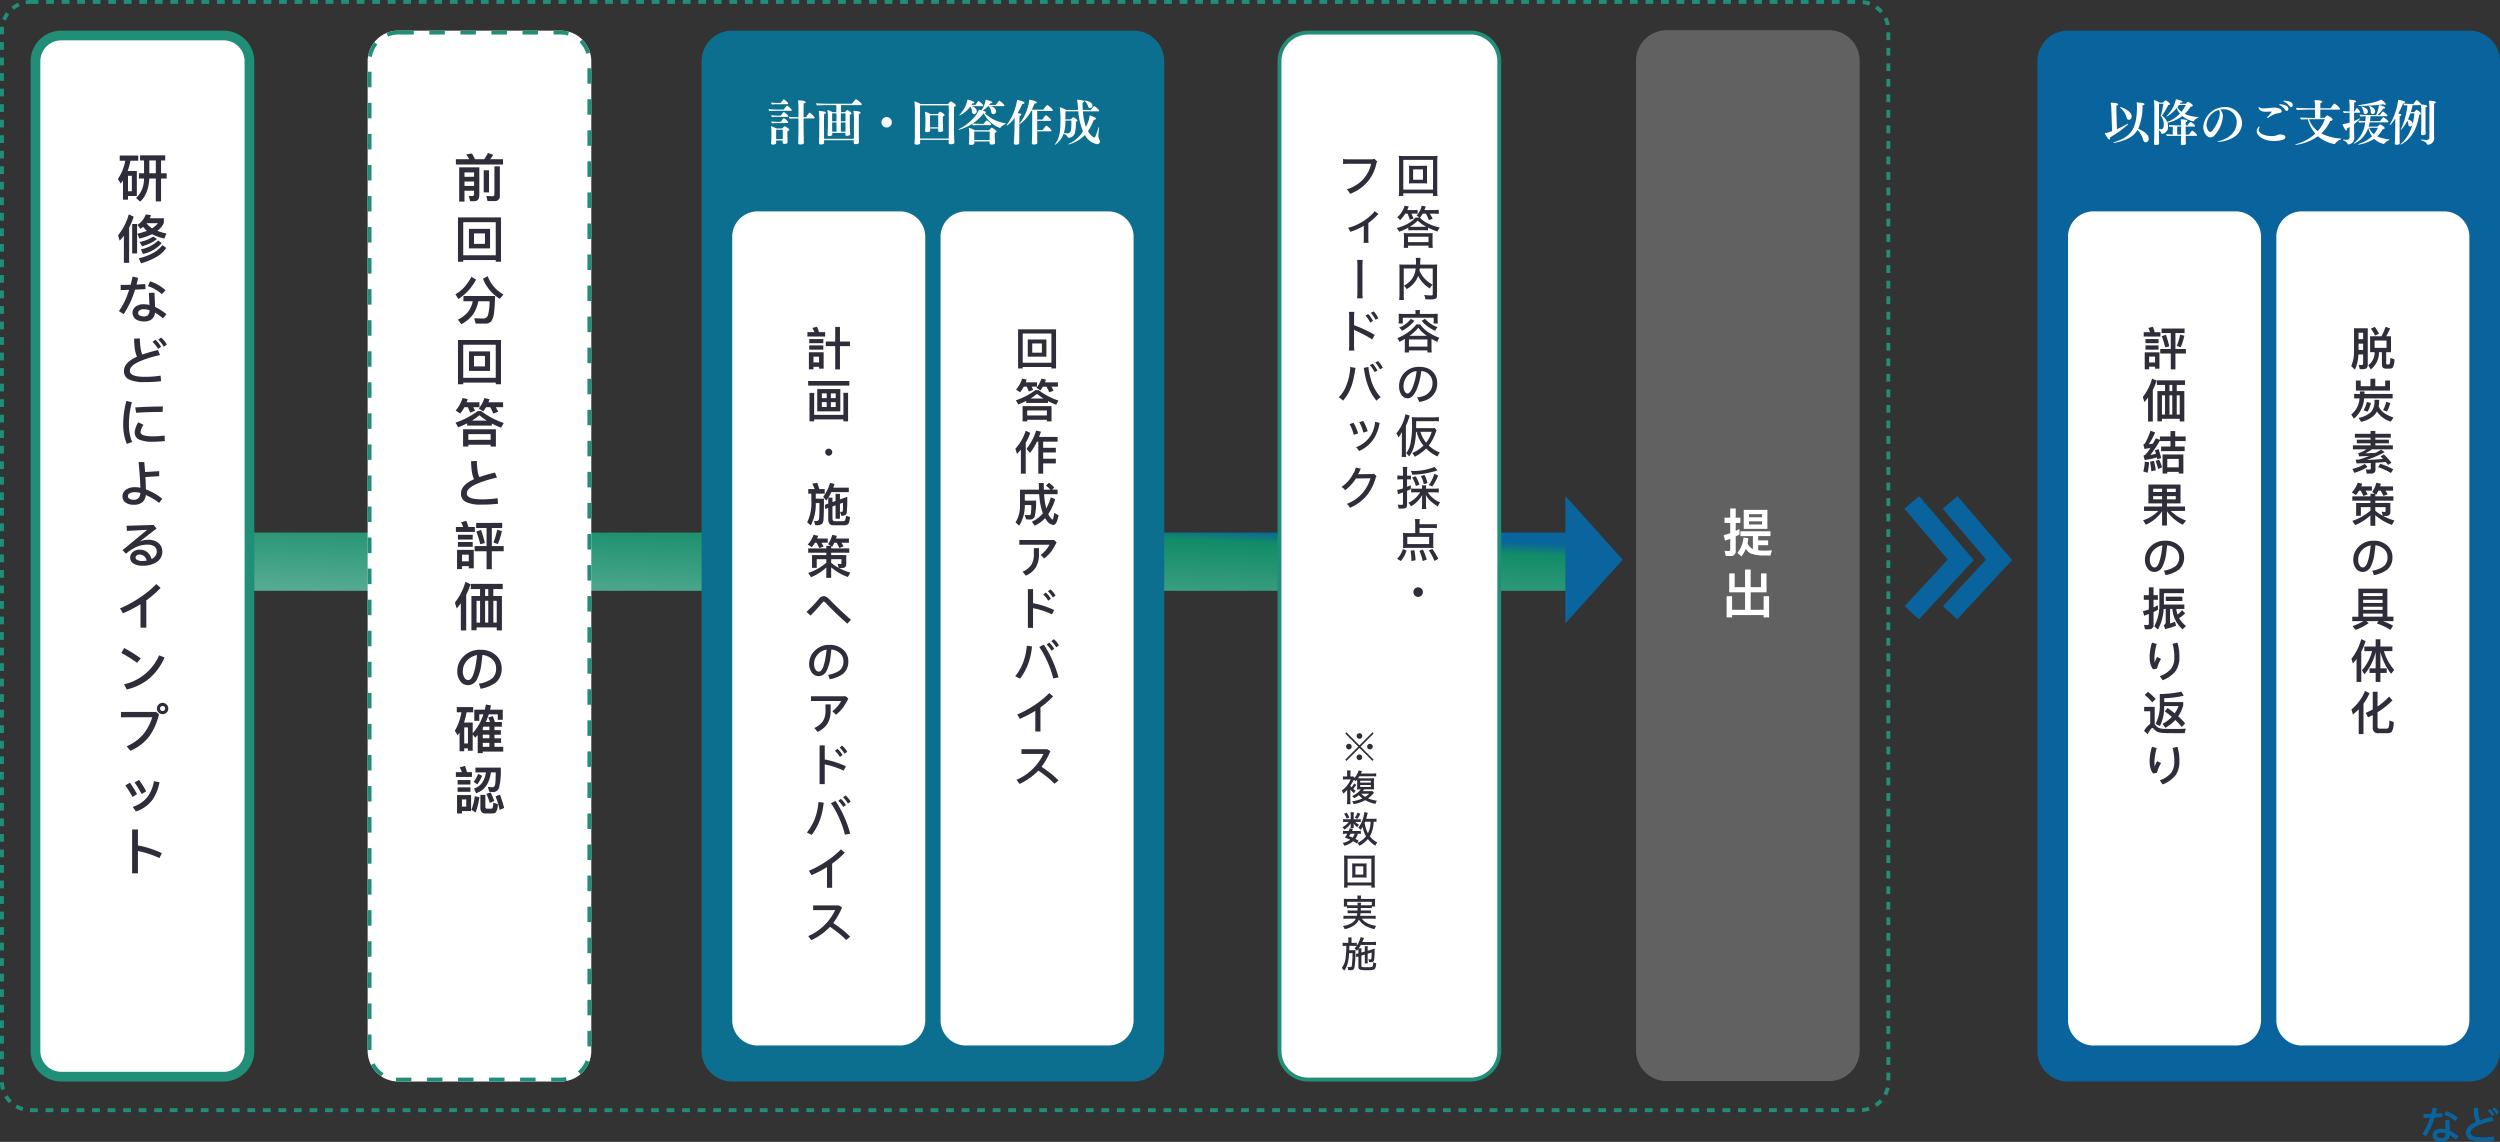
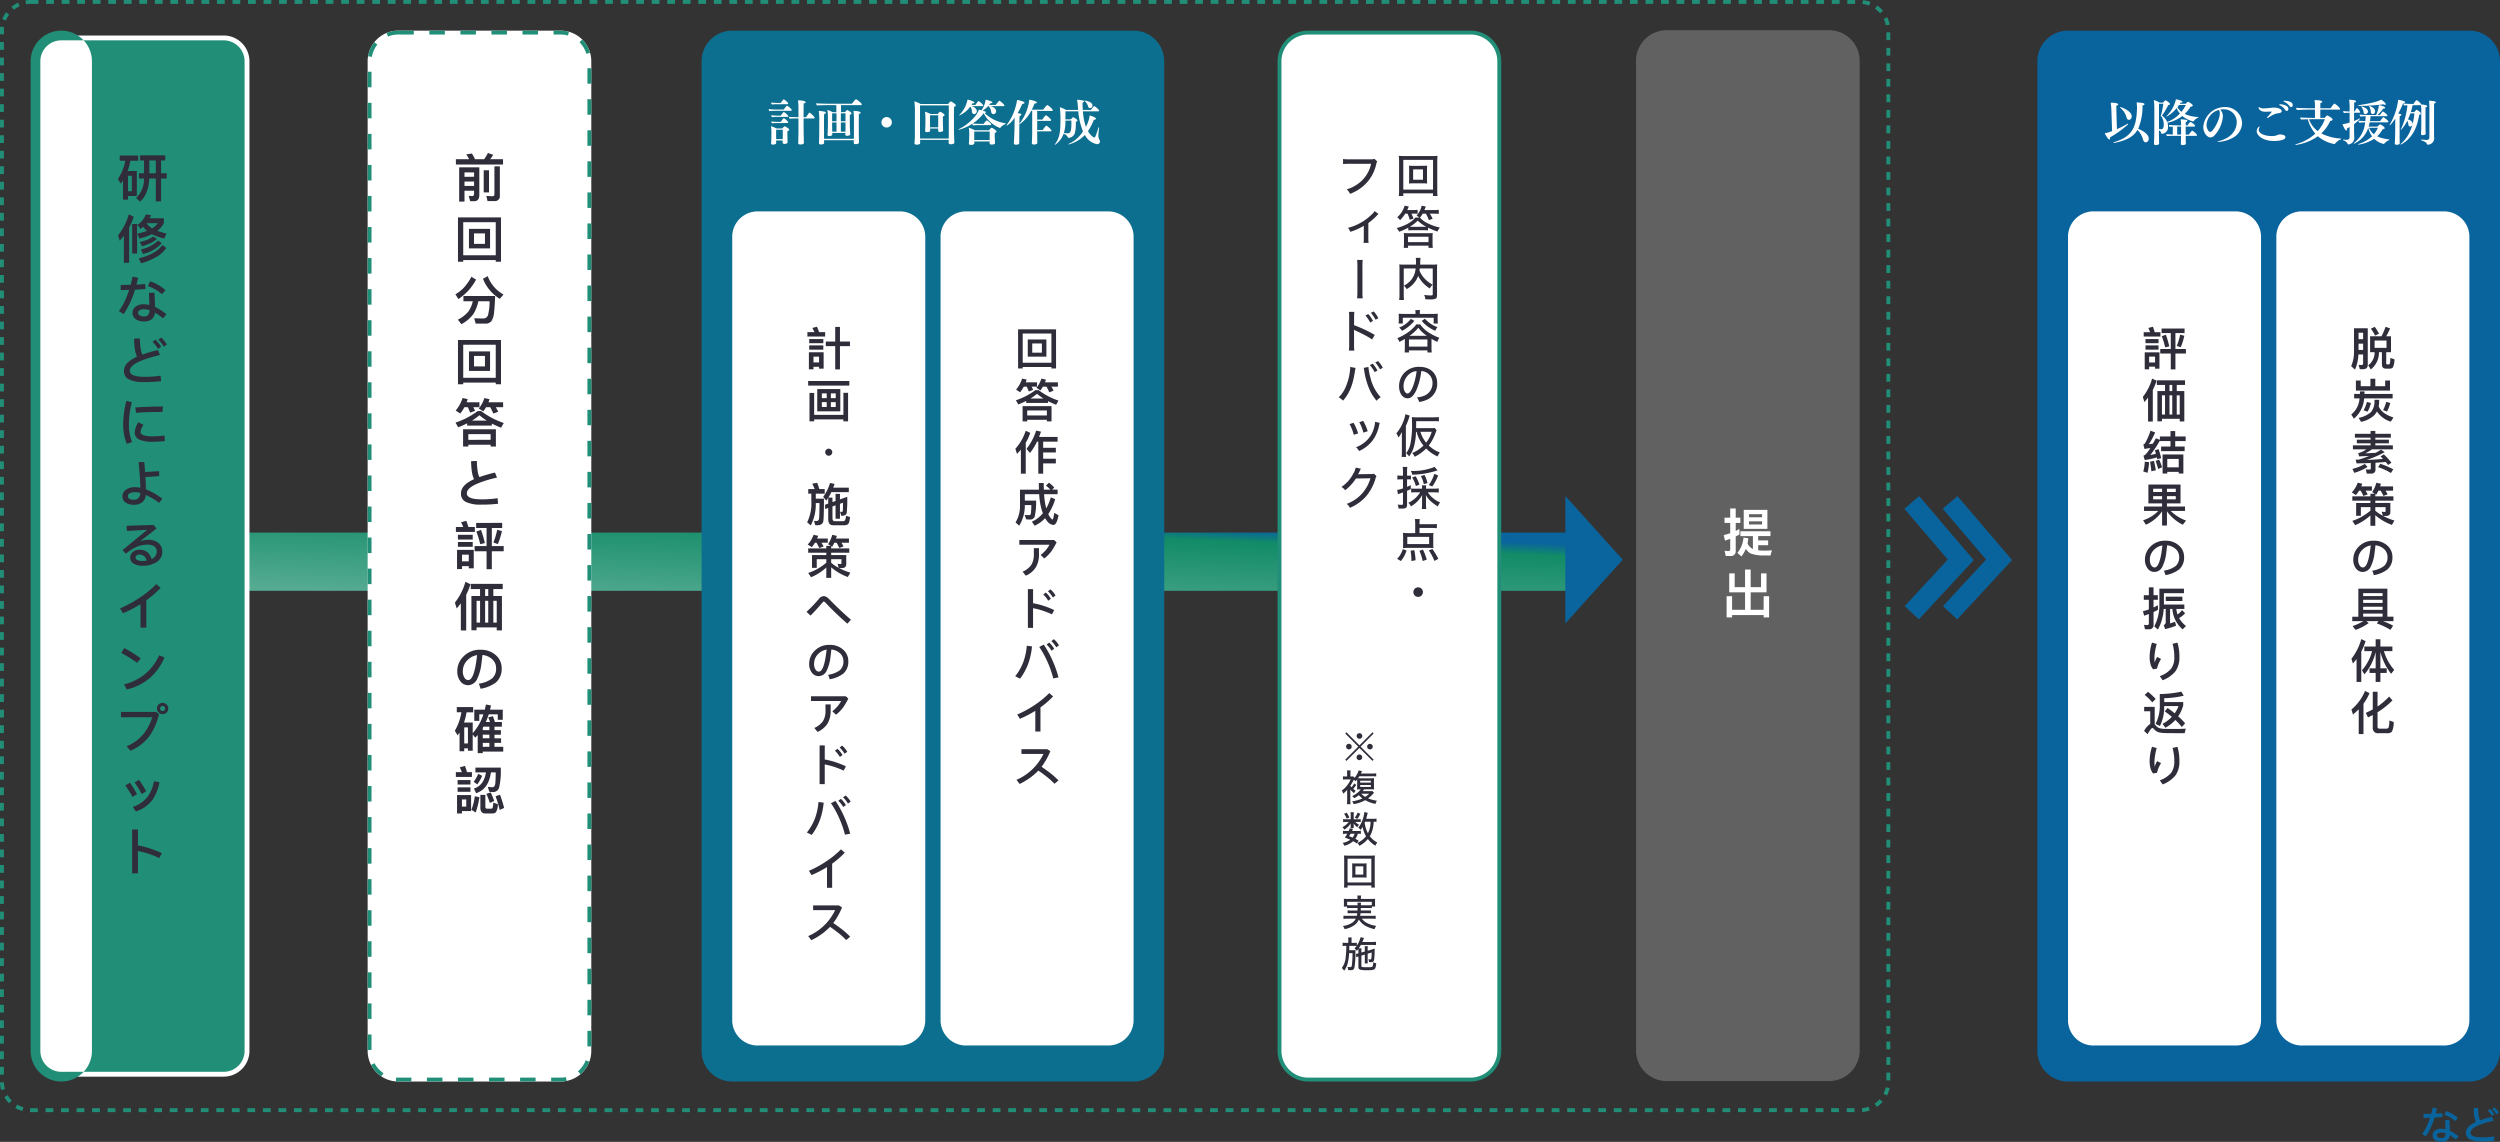
<svg xmlns="http://www.w3.org/2000/svg" width="644.009" height="294.149">
  <rect width="100%" height="100%" fill="#333333" stroke="none" />
  <defs>
    <linearGradient id="a" x1=".901" y1=".116" x2=".039" y2=".947" gradientUnits="objectBoundingBox">
      <stop offset="0" stop-color="#0a649d" />
      <stop offset=".117" stop-color="#128b67" />
      <stop offset="1" stop-color="#55ab92" />
    </linearGradient>
  </defs>
  <path data-name="パス 44814" d="M9853.524-18066H9504v-15h349.524Z" transform="translate(-9446.109 18218.195)" stroke="rgba(0,0,0,0)" stroke-miterlimit="10" fill="url(#a)" />
  <path data-name="パス 45216" d="m403.256 127.79 14.771 16.384-14.804 16.44Z" fill="#0a649d" />
  <g data-name="パス 45302" fill="#fff">
    <path d="M57.616 277.35H15.787a6.65 6.65 0 0 1-6.642-6.643V15.787a6.65 6.65 0 0 1 6.642-6.642h41.83a6.65 6.65 0 0 1 6.642 6.642v254.92a6.65 6.65 0 0 1-6.643 6.643Z" />
-     <path d="M15.787 10.395a5.398 5.398 0 0 0-5.392 5.392v254.92a5.398 5.398 0 0 0 5.392 5.393h41.83a5.398 5.398 0 0 0 5.392-5.393V15.787a5.398 5.398 0 0 0-5.393-5.392H15.787m0-2.5h41.83a7.892 7.892 0 0 1 7.892 7.892v254.92a7.892 7.892 0 0 1-7.893 7.893H15.787a7.892 7.892 0 0 1-7.892-7.893V15.787a7.892 7.892 0 0 1 7.892-7.892Z" fill="#218f78" />
+     <path d="M15.787 10.395a5.398 5.398 0 0 0-5.392 5.392v254.92a5.398 5.398 0 0 0 5.392 5.393h41.83a5.398 5.398 0 0 0 5.392-5.393V15.787a5.398 5.398 0 0 0-5.393-5.392H15.787m0-2.5a7.892 7.892 0 0 1 7.892 7.892v254.92a7.892 7.892 0 0 1-7.893 7.893H15.787a7.892 7.892 0 0 1-7.892-7.893V15.787a7.892 7.892 0 0 1 7.892-7.892Z" fill="#218f78" />
  </g>
  <path data-name="パス 49780" d="M40.134 41.335v3.3h-1.663v-3.3Zm0 4.656v5.89h1.357v-5.89h1.449v-1.356h-1.449v-3.3h1.073V40.02h-6.481v1.315h1.02v3.3h-1.312v1.355h1.3a6.7 6.7 0 0 1-2.042 5.018l1.06.939c1.423-1.287 2.214-3.273 2.348-5.957Zm-7.862-4.577a12.332 12.332 0 0 1-1.905 4.684l.738 1.208c.188-.268.389-.55.577-.845v4.978h1.288v-.953h2.281v-6.428h-2.375a15.893 15.893 0 0 0 .724-2.644h2.013v-1.34h-4.776v1.34Zm.7 7.849v-3.97h.993v3.971Zm4.573 5.978a5.4 5.4 0 0 1-2.147 2.7l.793 1.03c.242-.174.47-.362.684-.55a5.445 5.445 0 0 0 .979 1.047 17.785 17.785 0 0 1-2.482.738l.537 1.261a15.759 15.759 0 0 0 3.247-1.14 13.121 13.121 0 0 0 3.165 1.126l.564-1.3a14.908 14.908 0 0 1-2.348-.684 5.352 5.352 0 0 0 1.677-2.039v-1.196h-3.649a8.816 8.816 0 0 0 .349-.82Zm.215 2.267.013-.013h2.911a5.845 5.845 0 0 1-1.502 1.319 4.967 4.967 0 0 1-1.422-1.306Zm-4.589-2.294a14.856 14.856 0 0 1-2.764 5.407l.43 1.393c.376-.416.738-.845 1.073-1.288v6.977h1.355v-9.081a14.718 14.718 0 0 0 1.167-2.808Zm.872 2.482v7.594h1.275v-7.594Zm5.407 3.234a9.358 9.358 0 0 1-1.476.818 11.36 11.36 0 0 1-2.026.59l.671 1.114a21.82 21.82 0 0 0 2.254-.859 8.549 8.549 0 0 0 1.57-1.033Zm1.3 1.02a8.8 8.8 0 0 1-4.468 2.281l.55 1.194a9.169 9.169 0 0 0 4.83-2.777Zm-4.426 5.876a16.451 16.451 0 0 0 3.784-1.53 7.681 7.681 0 0 0 2.724-2.415l-.979-.751a8.224 8.224 0 0 1-2.428 2.053 15.882 15.882 0 0 1-3.676 1.369Zm2.335 4.635-.568 1.261a9.272 9.272 0 0 1 1.878.818 11.589 11.589 0 0 1 1.744 1.248l.926-1.02a11.728 11.728 0 0 0-1.878-1.369 11.348 11.348 0 0 0-2.102-.938Zm-1.261.7c-.7.054-1.449.107-2.227.148a30.45 30.45 0 0 0 .4-1.744l-1.409-.322a60.92 60.92 0 0 1-.5 2.12c-.832.013-1.691.027-2.576.027v1.315c.738 0 1.462-.013 2.187-.027q-.221.644-.443 1.248a18.392 18.392 0 0 1-2.2 4.226l1.221.778a24.587 24.587 0 0 0 2.3-4.43c.228-.617.443-1.234.644-1.878q1.369-.06 2.7-.161Zm2.4 2.227-1.436.067c.054 1.288.094 2.321.121 3.113a5.911 5.911 0 0 0-1.5-.188 3.346 3.346 0 0 0-1.932.523 2.021 2.021 0 0 0 .067 3.421 3.854 3.854 0 0 0 2.013.483 3.016 3.016 0 0 0 2.039-.631 2.579 2.579 0 0 0 .765-1.637 16.261 16.261 0 0 1 2.051 1.475l.9-1.06a13.81 13.81 0 0 0-2.938-1.892c-.028-.818-.082-2.039-.149-3.676Zm-1.287 4.519a1.89 1.89 0 0 1-.335 1.194 1.343 1.343 0 0 1-1.047.416 2.427 2.427 0 0 1-.993-.188.766.766 0 0 1-.55-.725.784.784 0 0 1 .389-.671 1.654 1.654 0 0 1 1.006-.268 5.187 5.187 0 0 1 1.53.242Zm2.992 7.037-.725.564a8.075 8.075 0 0 1 1.422 1.811l.792-.577a7.21 7.21 0 0 0-1.489-1.798Zm-1.476.564-.738.564a7.976 7.976 0 0 1 1.436 1.811l.778-.55a7.063 7.063 0 0 0-1.476-1.825Zm-4-.322-1.476.04a18.892 18.892 0 0 0 .188 2.71 7.43 7.43 0 0 0 .55 1.945 6.775 6.775 0 0 0-.765.376c-1.731.926-2.589 2.026-2.589 3.3a2.307 2.307 0 0 0 1.3 2.2 8.913 8.913 0 0 0 3.985.671 34.08 34.08 0 0 0 4.28-.228l-.134-1.436a24.43 24.43 0 0 1-4.146.3c-2.522 0-3.77-.523-3.77-1.543 0-.9.9-1.731 2.724-2.509a28.733 28.733 0 0 1 5.045-1.543l-.523-1.3a36.308 36.308 0 0 0-4.025 1.167 5.85 5.85 0 0 1-.389-1.248 17.418 17.418 0 0 1-.253-2.902Zm5.932 17.528q-3.582 0-7.124.242l.228 1.382c2.066-.148 4.334-.215 6.816-.215Zm-6.333 4.066a5.591 5.591 0 0 0-.926 2.6 1.93 1.93 0 0 0 1.191 1.868 8.372 8.372 0 0 0 3.475.55q1.047 0 3.1-.161l-.075-1.436a24.753 24.753 0 0 1-3.019.2 8.055 8.055 0 0 1-2.267-.242c-.6-.188-.9-.47-.9-.859a3.7 3.7 0 0 1 .778-1.852Zm-3.072-5.5a23.252 23.252 0 0 0-.818 6.034 13.247 13.247 0 0 0 .926 5.045l1.369-.5a11.8 11.8 0 0 1-.82-4.545 22 22 0 0 1 .765-5.7Zm8.453 18.092-3.623.215c-.067-.818-.134-1.677-.215-2.563h-1.462c.255 2.75.4 4.964.456 6.628a5.7 5.7 0 0 0-1.3-.148 3.861 3.861 0 0 0-2.536.725 2 2 0 0 0-.778 1.65 1.85 1.85 0 0 0 .778 1.57 3.609 3.609 0 0 0 2.147.577 3.255 3.255 0 0 0 2.281-.725 2.81 2.81 0 0 0 .803-1.787c.174.08.362.161.55.255a15.646 15.646 0 0 1 2.883 1.773l.818-1.06a16.126 16.126 0 0 0-3.247-2.013 9.092 9.092 0 0 0-.979-.4q-.02-1.449-.121-3.18l3.542-.228Zm-4.844 5.621a2.374 2.374 0 0 1-.335 1.114 1.544 1.544 0 0 1-1.355.631 2.094 2.094 0 0 1-1.154-.268.689.689 0 0 1-.362-.59.858.858 0 0 1 .456-.805 2.943 2.943 0 0 1 1.449-.282 5.054 5.054 0 0 1 1.301.2Zm3.408 8.231-6.963.215.083 1.327 5.219-.282-6.349 5.23.886.939a10.238 10.238 0 0 1 2.5-1.664 7.108 7.108 0 0 1 3.005-.684 3.165 3.165 0 0 1 1.744.4 1.617 1.617 0 0 1 .684 1.436 2.082 2.082 0 0 1-1.342 1.852 3.5 3.5 0 0 0-.845-1.53 2.962 2.962 0 0 0-2.258-.849 2.447 2.447 0 0 0-1.784.644 1.861 1.861 0 0 0-.617 1.422 1.708 1.708 0 0 0 .859 1.5 4.241 4.241 0 0 0 2.321.55 6.426 6.426 0 0 0 3.676-.966 3.062 3.062 0 0 0 1.422-2.616 2.846 2.846 0 0 0-.966-2.254 4.026 4.026 0 0 0-2.737-.845 5.236 5.236 0 0 0-2.066.429 497.287 497.287 0 0 1 4.28-3.314Zm-1.811 9.19a6.6 6.6 0 0 1-1.047.094 2.594 2.594 0 0 1-1.462-.322.648.648 0 0 1-.054-1.087 1.086 1.086 0 0 1 .738-.242 1.812 1.812 0 0 1 1.825 1.557Zm2.509 6.044a25.911 25.911 0 0 1-4.24 3.475 30.29 30.29 0 0 1-5.112 2.791l.765 1.261a32.715 32.715 0 0 0 4.509-2.335v6.038h1.5v-7.044a25.132 25.132 0 0 0 3.69-3.207Zm-8.278 16.482-.738 1.261a35 35 0 0 1 4.065 2.549l.939-1.14a32.223 32.223 0 0 0-4.266-2.67Zm9 1.878a13.1 13.1 0 0 1-3.542 4.736 13.132 13.132 0 0 1-5.487 2.724l.684 1.328a14.033 14.033 0 0 0 6.024-3.005 14.9 14.9 0 0 0 3.716-5.246Zm.9 12.242a1.368 1.368 0 0 0-1.033.429 1.329 1.329 0 0 0-.429 1.033 1.388 1.388 0 0 0 .429 1.033 1.461 1.461 0 0 0 1.033.416 1.485 1.485 0 0 0 1.033-.416 1.441 1.441 0 0 0 .429-1.033 1.466 1.466 0 0 0-1.462-1.461Zm-10.732 2.336v1.382h8.05a12.9 12.9 0 0 1-2.335 4.414 11.718 11.718 0 0 1-4.253 3.059l.97 1.153a11.943 11.943 0 0 0 4.937-3.824 15.91 15.91 0 0 0 2.428-5.608l-.751-.577Zm10.732-1.53a.637.637 0 0 1 .47.188.67.67 0 0 1 .188.47.663.663 0 0 1-.188.456.7.7 0 0 1-.47.188.67.67 0 0 1-.47-.188.608.608 0 0 1-.188-.456.642.642 0 0 1 .657-.657Zm-6.063 19.031-1.154.671a29.333 29.333 0 0 1 1.825 2.979l1.167-.711c-.268-.483-.55-.966-.845-1.436a27.25 27.25 0 0 0-.993-1.503Zm3.824.349a9.742 9.742 0 0 1-1.661 4.052 8.117 8.117 0 0 1-3.8 2.563l.818 1.167a8.564 8.564 0 0 0 4.226-2.938 11.588 11.588 0 0 0 1.852-4.589Zm-6.185.376-1.181.711a32.529 32.529 0 0 1 1.865 2.965l1.154-.725a26.741 26.741 0 0 0-1.839-2.951Zm.564 12.055v11.3h1.5v-5.742a21.966 21.966 0 0 1 2.9.751 28.19 28.19 0 0 1 2.63 1.047l.644-1.248a25.531 25.531 0 0 0-2.952-1.181 21.8 21.8 0 0 0-3.22-.818v-4.106Z" fill="#302d3b" />
  <g data-name="パス 45303" fill="#fff" stroke-dasharray="4">
    <path d="M102.599 7.895h41.829a7.892 7.892 0 0 1 7.892 7.892v254.92a7.892 7.892 0 0 1-7.892 7.892h-41.829a7.892 7.892 0 0 1-7.892-7.892V15.787a7.892 7.892 0 0 1 7.892-7.892Z" />
    <path d="M102.6 7.895h4v1h-4v-1Zm8 0h4v1h-4v-1Zm8 0h4v1h-4v-1Zm8 0h4v1h-4v-1Zm8 0h4v1h-4v-1Zm8 0h1.943l.013.001h.038l.013.001h.038l.014.001h.011l.014.001h.025l.012.001h.013l.013.001h.012l.013.001.025.001.026.002h.025c.008.001.016.004.024.002.005 0 .009.002.013.001h.012l.013.001.025.002.1.007c.218.017.432.042.644.076l.024.003.025.004.024.005.024.004h.001l.024.004.012.002.012.002.011.002c.005 0 .01.002.013.003l.012.002.013.002.01.002c.005 0 .01.002.014.003.003 0 .007 0 .01.002l.012.002.012.002a1.4 1.4 0 0 1 .025.005l.01.002.014.003.01.002.01.002.013.002.007.002.015.003.01.002.016.003.025.006c.164.035.326.075.485.12l-.27.962a6.908 6.908 0 0 0-1.874-.257H142.6v-1Zm7.389 2.292a7.887 7.887 0 0 1 2.021 3.402l-.96.278a6.903 6.903 0 0 0-1.766-2.97l.705-.71Zm1.332 7.373h1v4h-1v-4Zm0 8h1v4h-1v-4Zm0 8h1v4h-1v-4Zm0 8h1v4h-1v-4Zm0 8h1v4h-1v-4Zm0 8h1v4h-1v-4Zm0 8h1v4h-1v-4Zm0 8h1v4h-1v-4Zm0 8h1v4h-1v-4Zm0 8h1v4h-1v-4Zm0 8h1v4h-1v-4Zm0 8h1v4h-1v-4Zm0 8h1v4h-1v-4Zm0 8h1v4h-1v-4Zm0 8h1v4h-1v-4Zm0 8h1v4h-1v-4Zm0 8h1v4h-1v-4Zm0 8h1v4h-1v-4Zm0 8h1v4h-1v-4Zm0 8h1v4h-1v-4Zm0 8h1v4h-1v-4Zm0 8h1v4h-1v-4Zm0 8h1v4h-1v-4Zm0 8h1v4h-1v-4Zm0 8h1v4h-1v-4Zm0 8h1v4h-1v-4Zm0 8h1v4h-1v-4Zm0 8h1v4h-1v-4Zm0 8h1v4h-1v-4Zm0 8h1v4h-1v-4Zm0 8h1v4h-1v-4Zm0 8h1v4h-1v-4Zm-.444 7.585.936.353v.001l-.006.014a.397.397 0 0 0-.006.017l-.005.011v.002l-.006.014v.001a9.286 9.286 0 0 1-.005.013l-.001.003a3.27 3.27 0 0 1-.017.042v.002l-.006.013a8.127 8.127 0 0 1-.035.088 7.885 7.885 0 0 1-1.078 1.847l-.058.073-.03.037-.01.012a3.115 3.115 0 0 1-.03.036h.001l-.02.024a4.36 4.36 0 0 0-.01.011v.001a7.735 7.735 0 0 1-.06.07v.002l-.01.01v.001a7.512 7.512 0 0 1-.02.023v.001a2.779 2.779 0 0 1-.01.01v.002l-.02.022-.002.002-.008.01-.002.001-.02.023a9.374 9.374 0 0 1-.03.034l-.002.002a2.109 2.109 0 0 1-.019.021v.001l-.01.011h-.001l-.01.01c0 .002 0 .002-.002.003a9.317 9.317 0 0 1-.008.01h-.001a2.741 2.741 0 0 1-.01.012h-.001a2.123 2.123 0 0 1-.009.01l-.002.003-.008.008-.002.003-.02.02-.002.003-.008.009-.002.002a7.028 7.028 0 0 1-.02.021l-.002.002-.008.008-.002.003-.01.01-.01.011-.002.002-.008.009c-.001 0-.002 0-.002.002a2.94 2.94 0 0 0-.01.01l-.01.01-.002.002a2.18 2.18 0 0 1-.009.009l-.002.003a2.098 2.098 0 0 1-.008.008l-.002.002a12.6 12.6 0 0 1-.01.01l-.002.002-.008.008-.003.003-.008.008-.002.003-.02.02-.003.002a2.34 2.34 0 0 0-.008.009l-.002.002a4.711 4.711 0 0 1-.02.02l-.003.002-.007.008-.003.003-.02.02-.003.002-.008.008-.003.003-.008.008-.002.002a4.223 4.223 0 0 0-.01.01l-.002.002-.008.008-.003.003a2.39 2.39 0 0 0-.009.008l-.001.001a2.734 2.734 0 0 1-.021.02l-.003.003-.008.008-.002.002-.01.01h-.001a2.096 2.096 0 0 1-.01.01l-.003.002-.008.008-.002.002a7.268 7.268 0 0 1-.021.02l-.003.002a1.398 1.398 0 0 1-.008.008l-.003.002-.01.01-.01.01-.003.002-.008.008-.003.002-.01.009-.011.01-.002.002-.009.008-.002.002a2.187 2.187 0 0 1-.01.01l-.012.01-.002.002-.008.008-.003.002-.009.008-.002.002-.01.01h-.001l-.01.009-.003.002-.009.008-.002.002a7.035 7.035 0 0 1-.022.019l-.002.002-.009.008-.002.002a7.454 7.454 0 0 1-.024.02l-.01.009v.001a16.957 16.957 0 0 1-.025.02l-.01.01h-.002l-.01.01a3.055 3.055 0 0 1-.012.01l-.647-.763a6.92 6.92 0 0 0 1.995-2.822Zm-5.106 4.324.194.981c-.409.08-.828.13-1.257.145h-.037l-.013.001h-.024l-.013.001h-.025l-.012.001h-.013a1.6 1.6 0 0 0-.012 0h-.025l-.013.001h-2.547v-1h2.454c.452 0 .904-.043 1.343-.13Zm-11.797.13h4v1h-4v-1Zm-8 0h4v1h-4v-1Zm-8 0h4v1h-4v-1Zm-8 0h4v1h-4v-1Zm-7.921-.02c.18.013.364.02.546.02h3.375v1h-3.44a1.498 1.498 0 0 1-.027 0h-.051l-.011-.001h-.039l-.012-.001h-.026l-.012-.001h-.012l-.015-.001a1.614 1.614 0 0 1-.037-.001h-.013l-.011-.001h-.013l-.014-.001-.011-.001h-.012l-.013-.001h-.013a7.841 7.841 0 0 1-.217-.015l.078-.997Zm-5.575-3.7a6.938 6.938 0 0 0 2.31 2.572l-.553.833a7.933 7.933 0 0 1-1.224-1.004h-.001a8.858 8.858 0 0 1-.033-.033v-.001l-.008-.008-.001-.001a8.202 8.202 0 0 1-.024-.024v-.001l-.008-.007c0-.001 0-.002-.002-.003a8.102 8.102 0 0 1-.022-.023l-.001-.001-.007-.007-.003-.003-.006-.007-.002-.001-.013-.014-.002-.002-.006-.007-.003-.003-.007-.007-.002-.002a3.666 3.666 0 0 1-.012-.013l-.003-.003a8.425 8.425 0 0 1-.005-.006l-.004-.004-.006-.006a.472.472 0 0 1-.003-.004l-.013-.013v-.001l-.006-.006-.004-.004-.005-.006-.005-.005-.005-.005-.008-.009-.005-.005-.004-.005a.937.937 0 0 0-.005-.005l-.005-.006-.004-.005-.009-.009-.004-.004a.92.92 0 0 1-.005-.006l-.004-.005a1.001 1.001 0 0 0-.005-.006l-.005-.005a1.609 1.609 0 0 1-.006-.007l-.006-.006-.006-.006c0-.002-.002-.004-.004-.005l-.005-.006-.004-.004-.007-.008-.004-.005-.007-.008a.514.514 0 0 0-.003-.004l-.006-.007c-.002 0-.003-.002-.004-.003l-.007-.01-.002-.001-.009-.01a.336.336 0 0 0-.01-.011c0-.002-.001-.002-.002-.003a2.328 2.328 0 0 1-.01-.011l-.009-.011-.002-.003-.007-.008-.003-.003a15.83 15.83 0 0 1-.019-.022l-.001-.002-.008-.009-.002-.003-.008-.009-.002-.002-.01-.01v-.002l-.008-.01-.002-.002a1.963 1.963 0 0 1-.009-.01v-.001a12.594 12.594 0 0 1-.02-.023l-.001-.002-.009-.01v-.001a6.945 6.945 0 0 1-.02-.024v-.001l-.01-.01v-.002a5.25 5.25 0 0 0-.029-.035v-.001a7.191 7.191 0 0 1-.02-.024l-.009-.012a7.908 7.908 0 0 1-.058-.074 7.914 7.914 0 0 1-.456-.654 6.705 6.705 0 0 1-.017-.026l-.008-.014a7.075 7.075 0 0 1-.04-.067h-.001a10.892 10.892 0 0 1-.008-.012v-.002a8.768 8.768 0 0 1-.024-.039v-.001l-.008-.013a7.287 7.287 0 0 1-.015-.026l-.002-.002-.006-.011-.001-.002-.015-.026-.001-.002a16.439 16.439 0 0 1-.007-.011v-.002a12.346 12.346 0 0 1-.017-.028l-.006-.01a.33.33 0 0 0-.002-.004l-.006-.011v-.001a3.117 3.117 0 0 1-.007-.012l-.003-.004-.005-.01-.002-.003a6.725 6.725 0 0 1-.007-.013l-.006-.012-.002-.003a4.235 4.235 0 0 0-.005-.01l-.003-.004-.005-.009-.002-.003a2.92 2.92 0 0 1-.006-.012l-.002-.004a2.895 2.895 0 0 0-.005-.009l-.003-.004a.672.672 0 0 1-.013-.024l-.002-.006-.004-.007-.003-.006-.004-.006a4.765 4.765 0 0 1-.003-.006l-.004-.007-.005-.01a1.316 1.316 0 0 0-.003-.006l-.004-.007-.002-.005a1.376 1.376 0 0 1-.004-.008l-.002-.003-.008-.016-.002-.003-.002-.003.888-.46Zm-1.771-7.398h1v4h-1v-4Zm0-8h1v4h-1v-4Zm0-8h1v4h-1v-4Zm0-8h1v4h-1v-4Zm0-8h1v4h-1v-4Zm0-8h1v4h-1v-4Zm0-8h1v4h-1v-4Zm0-8h1v4h-1v-4Zm0-8h1v4h-1v-4Zm0-8h1v4h-1v-4Zm0-8h1v4h-1v-4Zm0-8h1v4h-1v-4Zm0-8h1v4h-1v-4Zm0-8h1v4h-1v-4Zm0-8h1v4h-1v-4Zm0-8h1v4h-1v-4Zm0-8h1v4h-1v-4Zm0-8h1v4h-1v-4Zm0-8h1v4h-1v-4Zm0-8h1v4h-1v-4Zm0-8h1v4h-1v-4Zm0-8h1v4h-1v-4Zm0-8h1v4h-1v-4Zm0-8h1v4h-1v-4Zm0-8h1v4h-1v-4Zm0-8h1v4h-1v-4Zm0-8h1v4h-1v-4Zm0-8h1v4h-1v-4Zm0-8h1v4h-1v-4Zm0-8h1v4h-1v-4Zm0-8h1v4h-1v-4Zm0-8h1v4h-1v-4Zm1.717-7.609.782.623A6.88 6.88 0 0 0 95.8 14.65l-.986-.163a7.844 7.844 0 0 1 .11-.542c0-.004 0-.007.002-.011v-.001l.008-.034v-.002c.002-.003.002-.007.003-.01l.001-.003a7.357 7.357 0 0 1 .01-.043l.002-.004.002-.01.001-.003a8.434 8.434 0 0 1 .01-.035l.001-.008.002-.005.002-.008v-.004l.005-.016.001-.005.003-.008.001-.006.002-.007.002-.008.003-.01.002-.008.002-.007.002-.007.002-.006.002-.009.001-.005.004-.013.002-.005.002-.009.001-.005.003-.01.001-.004.004-.013.001-.003.003-.011.002-.005.003-.01v-.004l.009-.028v-.002l.004-.012.001-.003.004-.013.005-.015v-.002l.004-.013v-.002l.005-.014.01-.03c0-.006.002-.01.004-.015l.014-.045a7.869 7.869 0 0 1 1.21-2.333v-.001l.008-.01.002-.002a7.23 7.23 0 0 1 .017-.024l.002-.002a2.22 2.22 0 0 1 .007-.01l.002-.002a2.396 2.396 0 0 1 .017-.022l.003-.003.006-.008.003-.004.006-.007c0-.002.002-.003.003-.004l.008-.01c0-.002.002-.003.003-.004a1.42 1.42 0 0 0 .005-.008l.004-.004.005-.007a.725.725 0 0 0 .004-.005l.004-.005.008-.01.004-.005.005-.006.003-.004.003-.004Zm6.175-2.977v1c-.912 0-1.797.175-2.632.52l-.382-.924a7.75 7.75 0 0 1 .723-.258c.003-.002.007-.002.01-.003a.38.38 0 0 0 .012-.004l.01-.003.012-.003.011-.004.012-.003.01-.003.012-.004a.771.771 0 0 1 .011-.003l.012-.003.01-.003.013-.004.01-.003.012-.003.011-.003.012-.004a.814.814 0 0 1 .012-.003l.012-.003.011-.003.012-.003.011-.003.012-.003a.515.515 0 0 0 .011-.004l.012-.003.012-.003.012-.003.011-.003.012-.003c.004 0 .008-.002.011-.003l.012-.003.012-.003.012-.003.011-.003.012-.003a7.79 7.79 0 0 1 .31-.07l.013-.002.036-.007.012-.003c.004-.003.008-.001.012-.002l.012-.002.012-.003.049-.009.048-.009c.13-.023.26-.043.392-.06l.012-.001.013-.002c.004.001.008 0 .012-.001l.012-.002.013-.001.012-.002.012-.001.012-.001.013-.002.012-.001.012-.002h.013l.012-.002.012-.002h.013l.012-.002.013-.001.012-.002h.013l.012-.002.013-.001.012-.001.013-.002h.013c.05-.005.1-.01.15-.013.008-.002.017 0 .025-.001l.013-.001.012-.001h.012l.013-.002h.012l.013-.001h.012l.013-.001.012-.001h.012l.013-.001h.013l.012-.001.013-.001h.012l.012-.001h.013l.012-.001h.013l.012-.001h.026l.012-.001h.013l.013-.001a.83.83 0 0 1 .012 0h.013l.012-.001h.05l.013-.001h.077a.604.604 0 0 0 .026-.001h.016Z" fill="#218f78" />
  </g>
  <path data-name="パス 49781" d="M125.69 39.404a10.968 10.968 0 0 1-.975 1.61h-2.352a16.354 16.354 0 0 0-.792-1.476l-1.476.242a7.567 7.567 0 0 1 .751 1.234h-3.407v1.366h12.142v-1.369h-3.3a11.821 11.821 0 0 0 .765-1.127Zm-3.529 12.424c.872 0 1.315-.55 1.315-1.637v-7.084h-5.192v8.828h1.369v-2.8h2.468v.745c0 .416-.148.631-.416.631l-.966-.054.376 1.371Zm-2.508-3.931V46.77h2.468v1.127Zm0-2.361v-1.128h2.468v1.127Zm7.742 6.252a1.228 1.228 0 0 0 1.368-1.408v-7.527h-1.4v7.165c0 .349-.161.523-.456.523-.523 0-1.06-.027-1.623-.081l.3 1.328Zm-2.792-7.93v5.7h1.369v-5.7Zm-3.8 15.1v5.032h5.437v-5.031Zm4.122 3.865h-2.817v-2.7h2.817Zm4.132-6.816h-11.082v11.418h1.356v-.429h8.372v.429h1.355Zm-9.726 9.754v-8.52h8.372v8.52Zm2.106 5.534a14.181 14.181 0 0 1-1.731 2.563 9.021 9.021 0 0 1-2.391 1.945l.765 1.248a16.188 16.188 0 0 0 2.683-2.308 15.047 15.047 0 0 0 1.878-2.71Zm.362 6.306a7.88 7.88 0 0 1-1.114 2.616 8.594 8.594 0 0 1-2.737 2.133l.912 1.167a9.464 9.464 0 0 0 3.1-2.643 9.985 9.985 0 0 0 1.261-3.274h2.894a13.536 13.536 0 0 1-.416 3.623 1.269 1.269 0 0 1-1.3.818c-.7 0-1.449-.027-2.241-.054l.376 1.382h2.581a1.913 1.913 0 0 0 1.489-.671 4.91 4.91 0 0 0 .671-2.241c.134-1.073.215-2.469.268-4.213h-8.159v1.355Zm3.837-6.467-1.221.684a10.616 10.616 0 0 0 4.334 5.162l.953-1.114a8.893 8.893 0 0 1-4.066-4.732Zm-4.83 19.394v5.031h5.434v-5.031Zm4.119 3.864h-2.817v-2.7h2.817Zm4.133-6.812h-11.083v11.414h1.356v-.429h8.372v.429h1.355Zm-9.727 9.75v-8.52h8.372v8.52Zm.309 7.56h.859c.228.456.429.926.617 1.409l1.261-.47c-.134-.3-.282-.617-.456-.939h1.582v-1.261h-3.3q.141-.382.282-.805l-1.328-.3a9.491 9.491 0 0 1-1.772 3.238l1.181.765a11.887 11.887 0 0 0 1.073-1.637Zm5.581 0h1.06q.443.805.805 1.65l1.248-.47a11.218 11.218 0 0 0-.619-1.18h1.892v-1.261h-3.783c.094-.242.188-.51.282-.792l-1.328-.3a7.993 7.993 0 0 1-1.449 2.7l1.167.738a10.924 10.924 0 0 0 .725-1.085Zm2.522 5.69h-8.453v4.454h1.355v-.47h5.743v.47h1.355Zm-7.1 2.724v-1.464h5.745v1.462Zm-.3-4.253v.59h6.36v-.523a24.307 24.307 0 0 0 2.382 1.062l.684-1.221a20.118 20.118 0 0 1-5.809-3.059h-.913a20.127 20.127 0 0 1-5.7 2.965l.682 1.215a25.86 25.86 0 0 0 2.321-1.031Zm5.045-.7h-3.8a15.123 15.123 0 0 0 1.915-1.381 14.953 14.953 0 0 0 1.892 1.382Zm-2.549 10.4-1.476.04a18.892 18.892 0 0 0 .188 2.71 7.43 7.43 0 0 0 .55 1.945 6.777 6.777 0 0 0-.765.376c-1.731.926-2.589 2.026-2.589 3.3a2.307 2.307 0 0 0 1.3 2.2 8.913 8.913 0 0 0 3.985.671 34.081 34.081 0 0 0 4.28-.228l-.134-1.436a24.429 24.429 0 0 1-4.146.3c-2.522 0-3.77-.523-3.77-1.543 0-.9.9-1.731 2.724-2.509a28.733 28.733 0 0 1 5.045-1.543l-.523-1.3a36.311 36.311 0 0 0-4.025 1.167 5.85 5.85 0 0 1-.389-1.248 17.418 17.418 0 0 1-.248-2.897Zm-5.4 17.01v1.261h4.883v-1.261h-1.663a17.596 17.596 0 0 0-.537-1.6l-1.342.362c.2.4.376.818.537 1.234Zm.523 3.864v1.235h3.81v-1.235Zm4.079 2.026h-4.307v4.951h1.288v-.765h1.731v.564h1.288Zm-3.019 2.952v-1.717h1.731v1.717Zm3.636-9.9v1.315h2.683v4.656h-3.072V142h3.072v4.629h1.355V142h3.059v-1.328h-3.059v-4.656h2.67v-1.315Zm1.257 1.81-1.2.402a25.089 25.089 0 0 1 .993 3.274l1.194-.3a28.118 28.118 0 0 0-.987-3.376Zm4.159-.04a17.533 17.533 0 0 1-.979 3.274l1.154.416a18.693 18.693 0 0 0 1.047-3.354Zm-10.112 1.288v1.219h3.81v-1.219Zm11.337 15.771h-2.214v-1.785h2.415v-1.342h-8.224v1.342h2.388v1.784h-2.227v8.828h1.328v-.738h5.192v.778h1.342Zm-3.528-1.785v1.784h-.805v-1.784Zm-3.005 8.64v-5.622h.9v5.622Zm2.2-5.622h.805v5.622h-.805Zm2.12 0h.872v5.622h-.873Zm-7.192-4.885a15.273 15.273 0 0 1-2.71 5.353l.456 1.5a19.67 19.67 0 0 0 1.073-1.315v7h1.382v-9.208a16.6 16.6 0 0 0 1.1-2.71Zm3.9 17.5a5.832 5.832 0 0 0-4.428 1.758 5.252 5.252 0 0 0-1.57 3.8 4.118 4.118 0 0 0 .738 2.482 2.457 2.457 0 0 0 2.093 1.087 2.654 2.654 0 0 0 2.335-1.7 12.158 12.158 0 0 0 1.02-3.582l.3-2.5a4.269 4.269 0 0 1 2.241.872 3.082 3.082 0 0 1 1.275 2.576 3.3 3.3 0 0 1-1.033 2.6 7.421 7.421 0 0 1-3.408 1.342l.456 1.315a9.127 9.127 0 0 0 3.958-1.65 4.573 4.573 0 0 0 1.462-3.609 4.39 4.39 0 0 0-1.556-3.435 5.7 5.7 0 0 0-3.879-1.356Zm-3.166 7.809a1.135 1.135 0 0 1-.966-.59 2.866 2.866 0 0 1-.429-1.664 3.933 3.933 0 0 1 1.369-3.046 4.314 4.314 0 0 1 2.294-1.127 34.614 34.614 0 0 1-.456 3.086q-.681 3.345-1.808 3.345Zm-2.961 6.96v1.342h1.194a13.906 13.906 0 0 1-1.7 4.763l.738 1.181c.161-.242.322-.5.483-.751v4.843h1.203v-.747h.953v.617h1.234v-4.186l.657.805c.215-.215.416-.443.631-.671v4.656h1.3v-.389h5.275v-1.234h-2.254v-1.006h1.7v-1.181h-1.7v-.926h1.65v-1.185h-1.65v-.885h1.905v-1.208h-1.811a13.947 13.947 0 0 0-.5-1.5l-1.194.309c.161.376.309.778.443 1.194h-1.071c.268-.617.523-1.275.751-1.972h2.321v1.409h1.29v-2.616h-3.275q.121-.523.242-1.087l-1.302-.244c-.094.456-.188.9-.3 1.328h-2.705v2.885h1.288v-1.677h1.06a13.51 13.51 0 0 1-2.75 4.857v-2.75h-2.241a17.525 17.525 0 0 0 .657-2.63h1.7v-1.342Zm6.7 10.224v-1.006h1.7v1.006Zm1.7-2.187h-1.7v-.926h1.7Zm0-2.106h-1.7v-.55a4.34 4.34 0 0 1 .188-.335h1.511Zm-6.48 3.435v-4.135h.953v4.132Zm3.6 7.828a8.375 8.375 0 0 1-1.172 2.052l.939.671a10.168 10.168 0 0 0 1.248-2.214Zm1.986-.362c-.322 2.2-1.342 3.582-3.086 4.159l.564 1.194c2.147-.7 3.408-2.482 3.81-5.353h1.234c0 .939-.027 1.8-.081 2.6-.054.778-.282 1.181-.671 1.208a11.192 11.192 0 0 1-1.275-.094l.362 1.261a4.631 4.631 0 0 0 .966.081 1.588 1.588 0 0 0 1.57-1.114 18.858 18.858 0 0 0 .429-5.179h-6.525v1.236Zm-2.858 6.132a14.783 14.783 0 0 1-.886 3.488l1.114.7a20.349 20.349 0 0 0 .953-3.931Zm4.092-.979-1.127.362a18.392 18.392 0 0 1 .9 2.348l1.127-.51a15.4 15.4 0 0 0-.906-2.202Zm2.415.59-1.167.389a28.772 28.772 0 0 1 1.06 3.529l1.154-.51a38.078 38.078 0 0 0-1.054-3.41Zm-2.039 4.83a1.368 1.368 0 0 0 .966-.309 3.959 3.959 0 0 0 .5-2.093l-1.194-.389a4.38 4.38 0 0 1-.174 1.355.337.337 0 0 1-.322.2h-1.1c-.3 0-.429-.174-.429-.523v-3.032h-1.285v3.317c0 .979.429 1.476 1.3 1.476Zm-9.358-10.641v1.234h4.146v-1.234h-1.274a13.828 13.828 0 0 0-.523-1.61l-1.328.362q.282.6.523 1.248Zm.456 2.039v1.154h3.314v-1.154Zm0 1.865v1.154h3.314v-1.154Zm3.475 2h-3.622v4.736h1.261v-.617h2.361Zm-2.361 2.963v-1.838h1.114v1.838Z" fill="#302d3b" />
  <g data-name="パス 45304" fill="#fff">
    <path d="M378.828 278.1H337c-4.076 0-7.392-3.317-7.392-7.393V15.787c0-4.076 3.316-7.392 7.392-7.392h41.83c4.075 0 7.392 3.316 7.392 7.392v254.92c0 4.076-3.317 7.393-7.393 7.393Z" />
    <path d="M337 8.895a6.9 6.9 0 0 0-6.893 6.892v254.92a6.9 6.9 0 0 0 6.892 6.893h41.83a6.9 6.9 0 0 0 6.892-6.893V15.787a6.9 6.9 0 0 0-6.893-6.892H337m0-1h41.83a7.892 7.892 0 0 1 7.892 7.892v254.92a7.892 7.892 0 0 1-7.893 7.893H337a7.892 7.892 0 0 1-7.892-7.893V15.787A7.892 7.892 0 0 1 337 7.895Z" fill="#218f78" />
  </g>
  <path data-name="パス 45451" d="M369.155 50.486v-.675h-7.659v.675h-1.161a11.572 11.572 0 0 0 .072-1.492v-7.411a12.732 12.732 0 0 0-.072-1.444 11.829 11.829 0 0 0 1.386.059h7.2a12.161 12.161 0 0 0 1.394-.059 12.351 12.351 0 0 0-.071 1.444v7.423a11.033 11.033 0 0 0 .071 1.48Zm-7.659-1.647h7.659v-7.658h-7.659Zm4.972-6.12a10.3 10.3 0 0 0 1.183-.047 6.775 6.775 0 0 0-.047.935v2.747a6.936 6.936 0 0 0 .047.923 10.993 10.993 0 0 0-1.183-.047h-2.347a9.566 9.566 0 0 0-1.171.047 7.665 7.665 0 0 0 .047-.923v-2.746a7.6 7.6 0 0 0-.047-.935 10.083 10.083 0 0 0 1.171.047Zm-2.439 3.588h2.533v-2.668h-2.533Z" fill="#302d3b" />
  <path data-name="パス 45452" d="M366.479 55.044a9.544 9.544 0 0 1-.687 1.042 6.557 6.557 0 0 0 2 1.444 13.454 13.454 0 0 0 3.125 1.089 4.712 4.712 0 0 0-.616 1.03 19.32 19.32 0 0 1-2.436-.995v.7a11.335 11.335 0 0 0-1.136-.047h-2.808a10.469 10.469 0 0 0-1.136.047v-.71a14.917 14.917 0 0 1-2.368 1.054 4.181 4.181 0 0 0-.627-.959 11.472 11.472 0 0 0 2.569-.959 7.3 7.3 0 0 0 2.273-1.74h.983a3.608 3.608 0 0 0-.7-.521 5.679 5.679 0 0 0 1.327-2.533l1.054.213c-.178.45-.225.58-.367.912h2.485a8.423 8.423 0 0 0 1.219-.071v1.065a11.648 11.648 0 0 0-1.219-.059h-1.077a8.8 8.8 0 0 1 .71 1.314l-.971.352a8.882 8.882 0 0 0-.769-1.669Zm-4.487-.012a9.15 9.15 0 0 1-1.338 1.693 3.457 3.457 0 0 0-.722-.769 6.1 6.1 0 0 0 1.906-2.983l1.077.225c-.26.6-.273.627-.414.912h1.55a5.739 5.739 0 0 0 1.137-.071v1.042a7.98 7.98 0 0 0-1.043-.047h-.58a10.1 10.1 0 0 1 .57 1.278l-.972.308a9.32 9.32 0 0 0-.579-1.586Zm.722 8.82h-1.113a9.485 9.485 0 0 0 .071-1.208v-1.492a7.377 7.377 0 0 0-.059-1.125 9.347 9.347 0 0 0 1.113.047h5.239a8.733 8.733 0 0 0 1.113-.047 8.986 8.986 0 0 0-.047 1.125v1.492a8.479 8.479 0 0 0 .071 1.208h-1.109v-.568h-5.279Zm0-1.48h5.279v-1.385h-5.279Zm4.012-3.942c.273 0 .439 0 .675-.012a9.786 9.786 0 0 1-2.19-1.575 9.645 9.645 0 0 1-2.035 1.563c.283.024.449.024.758.024Z" fill="#302d3b" />
  <path data-name="パス 45453" d="M365.743 69.155c-.036.249-.048.343-.083.556a7.083 7.083 0 0 0 1.172 1.894 8.259 8.259 0 0 0 1.077.994 8.768 8.768 0 0 0 1.137.734 3.564 3.564 0 0 0-.722.983 8.4 8.4 0 0 1-3.02-3.232 5.157 5.157 0 0 1-.611 1.255 6.673 6.673 0 0 1-2.332 2.143 3.321 3.321 0 0 0-.722-.888 5.838 5.838 0 0 0 1.87-1.48 5.233 5.233 0 0 0 1.16-2.96h-3.057v6.76a9.292 9.292 0 0 0 .059 1.373h-1.243a9.245 9.245 0 0 0 .083-1.385v-6.681a9.8 9.8 0 0 0-.047-1.113 10.277 10.277 0 0 0 1.29.059h2.994c.013-.32.024-.509.024-.722a5 5 0 0 0-.079-1.024h1.255a4.047 4.047 0 0 0-.071.6c0 .107 0 .107-.024.675-.012.189-.012.343-.024.474h3.114a9.828 9.828 0 0 0 1.29-.059 9.456 9.456 0 0 0-.048 1.113v6.783c0 .592-.107.829-.449.971a3.7 3.7 0 0 1-1.339.154c-.378 0-.674-.012-1.23-.047a3.292 3.292 0 0 0-.3-1.125 9.824 9.824 0 0 0 1.586.142c.556 0 .627-.036.627-.355v-6.592Z" fill="#302d3b" />
  <path data-name="パス 45454" d="M361.897 87.303a13.5 13.5 0 0 1-1.409.77 3.43 3.43 0 0 0-.544-.959 13.959 13.959 0 0 0 2.746-1.488 11.734 11.734 0 0 0 1.527-1.314 3.4 3.4 0 0 0 .6-.746h1.03a7.732 7.732 0 0 0 2.312 2.16 13.37 13.37 0 0 0 2.64 1.3 3.492 3.492 0 0 0-.545 1.053 13.564 13.564 0 0 1-1.492-.792v2.391a8.18 8.18 0 0 0 .07 1.124h-1.123v-.544h-4.759v.544h-1.126a8.6 8.6 0 0 0 .071-1.136Zm2.746-6.677a3.069 3.069 0 0 0-.071-.746h1.243a2.957 2.957 0 0 0-.071.746v.237h3.385c.486 0 .852-.012 1.267-.047a6.255 6.255 0 0 0-.048.852v.817a6.142 6.142 0 0 0 .048.852h-1.072v-1.48h-7.959v1.48h-1.09a4.816 4.816 0 0 0 .058-.852v-.817a6.611 6.611 0 0 0-.047-.852c.4.036.782.047 1.255.047h3.1Zm-.308 2.024a9.1 9.1 0 0 1-1.563 1.539 8.616 8.616 0 0 1-1.6 1.03 3.755 3.755 0 0 0-.746-.829 7.354 7.354 0 0 0 1.498-.804 7.177 7.177 0 0 0 1.526-1.444Zm-1.385 6.629h4.758v-1.833h-4.758Zm4.593-2.782a8.906 8.906 0 0 1-2.178-2.071 11.445 11.445 0 0 1-1.3 1.338 11.237 11.237 0 0 1-.971.734Zm-.474-4.392a7.69 7.69 0 0 0 3.22 2.166 4.536 4.536 0 0 0-.556.935 9.487 9.487 0 0 1-3.5-2.533Z" fill="#302d3b" />
  <path data-name="パス 45455" d="M364.916 100.36c-.686 1.563-1.408 2.249-2.331 2.249-1.255 0-2.178-1.314-2.178-3.114a4.985 4.985 0 0 1 1.277-3.374 5.181 5.181 0 0 1 3.978-1.622c2.758 0 4.57 1.693 4.57 4.25a4.469 4.469 0 0 1-2.818 4.3 8.742 8.742 0 0 1-1.823.508 3.1 3.1 0 0 0-.6-1.159 7.943 7.943 0 0 0 1.964-.486 3.439 3.439 0 0 0 2.06-3.219 3 3 0 0 0-1.622-2.77 2.782 2.782 0 0 0-1.267-.331 17.457 17.457 0 0 1-1.208 4.771m-1.622-4.191a4.028 4.028 0 0 0-1.74 3.338c0 1.031.45 1.847 1.018 1.847.426 0 .865-.52 1.327-1.6a16.311 16.311 0 0 0 1.017-4.155 3.3 3.3 0 0 0-1.622.568" fill="#302d3b" />
  <path data-name="パス 45456" d="M363.164 107.061a5.588 5.588 0 0 0-.189.568 19 19 0 0 1-.817 2.072v6.63a12.577 12.577 0 0 0 .059 1.385h-1.16a12.5 12.5 0 0 0 .07-1.4v-3.667c0-.544 0-.556.024-1.372a6.961 6.961 0 0 1-.923 1.432 4.453 4.453 0 0 0-.521-1.089 10.221 10.221 0 0 0 1.88-3.279 7.237 7.237 0 0 0 .439-1.634Zm1.6 4.179a15.7 15.7 0 0 1-.556 3.93 7.634 7.634 0 0 1-1.221 2.416 3.217 3.217 0 0 0-.781-.829 5.724 5.724 0 0 0 1.124-2.439 23.988 23.988 0 0 0 .415-5.244c0-.746-.024-1.137-.059-1.634a10.223 10.223 0 0 0 1.267.059h4.38a9.668 9.668 0 0 0 1.326-.071v1.125a9.855 9.855 0 0 0-1.279-.059h-4.57v.722c0 .271-.011.545-.011 1.077h3.788a4.8 4.8 0 0 0 .97-.059l.521.58c-.118.283-.13.319-.248.639a12.221 12.221 0 0 1-1.765 3.315 7.9 7.9 0 0 0 2.841 1.776 4.894 4.894 0 0 0-.579 1.041 9.223 9.223 0 0 1-2.94-2.047 10.544 10.544 0 0 1-2.969 2.123 4.024 4.024 0 0 0-.627-.971 8.921 8.921 0 0 0 2.9-1.917 8.749 8.749 0 0 1-1.751-3.528Zm1.148 0a7.885 7.885 0 0 0 1.456 2.781 7.89 7.89 0 0 0 1.444-2.781Z" fill="#302d3b" />
  <path data-name="パス 45457" d="M360.832 123.48a7.086 7.086 0 0 0-.864.059v-1.077a5.064 5.064 0 0 0 .877.071h.567v-1.042a7.1 7.1 0 0 0-.082-1.2h1.207a6.815 6.815 0 0 0-.071 1.184v1.059h.272a3.91 3.91 0 0 0 .722-.047v1.042a4.1 4.1 0 0 0-.71-.047h-.285v1.93c.331-.142.474-.2.959-.438v1.03c-.521.237-.627.283-.959.426v3.563c0 .84-.284 1.029-1.491 1.029-.214 0-.38-.011-.711-.036a3.176 3.176 0 0 0-.225-1.018 6.044 6.044 0 0 0 .936.084c.355 0 .437-.071.437-.355v-2.854c-.355.13-.485.178-.687.249-.283.107-.426.154-.6.237l-.2-1.125a6.957 6.957 0 0 0 1.491-.4v-2.32Zm8.642 2.4a8.47 8.47 0 0 0 1.16-.071v1.089a8.72 8.72 0 0 0-1.16-.071h-1.668a7.018 7.018 0 0 0 3.172 2.6 4.034 4.034 0 0 0-.579 1.018 9.632 9.632 0 0 1-1.693-1.2 6.063 6.063 0 0 1-1.409-1.74c.036.473.047.7.047.983v1.408a9.13 9.13 0 0 0 .071 1.219h-1.16a9.449 9.449 0 0 0 .071-1.23v-1.374c0-.3.013-.556.036-.994a7.722 7.722 0 0 1-2.888 2.924 3.141 3.141 0 0 0-.687-.912 7.255 7.255 0 0 0 3.065-2.71h-1.159a7.867 7.867 0 0 0-1.173.059v-1.054a7.119 7.119 0 0 0 1.173.06h1.633v-.13a3.03 3.03 0 0 0-.059-.734h1.125a3.72 3.72 0 0 0-.048.734v.13Zm.852-4.7a7.417 7.417 0 0 1-.26.083 23.323 23.323 0 0 1-6.251 1.03 3.73 3.73 0 0 0-.391-.971h.344a14.719 14.719 0 0 0 5.8-1.042Zm-5.6 4.025a7.758 7.758 0 0 0-.948-2.2l.888-.331a9.8 9.8 0 0 1 .983 2.155Zm2.047-.5a7.145 7.145 0 0 0-.758-2.084l.935-.26a7.769 7.769 0 0 1 .781 2.1Zm1.29.237a8.878 8.878 0 0 0 1.409-2.889l1.006.426a12.472 12.472 0 0 1-1.527 2.84Z" fill="#302d3b" />
  <path data-name="パス 45458" d="M359.897 143.953a4.83 4.83 0 0 0 .877-1.137 5.014 5.014 0 0 0 .592-1.361l.97.366a8.071 8.071 0 0 1-1.456 2.7Zm5.777-6.629h2.249a9.435 9.435 0 0 0 1.338-.059 7.111 7.111 0 0 0-.047.935v2.1a6.378 6.378 0 0 0 .047.888 11.017 11.017 0 0 0-1.172-.048h-5.517a10.848 10.848 0 0 0-1.171.048 7.011 7.011 0 0 0 .047-.877v-2.106a7.833 7.833 0 0 0-.047-.935 13.107 13.107 0 0 0 1.337.059h1.823v-2.462a6.751 6.751 0 0 0-.083-1.16h1.267a6.917 6.917 0 0 0-.071 1.077v.26h3.232a8.615 8.615 0 0 0 1.231-.071v1.1a10.6 10.6 0 0 0-1.231-.071h-3.232Zm-3.149 2.829h5.623v-1.858h-5.623Zm1.054 4.368V144a14.046 14.046 0 0 0-.213-2.143l.96-.141a16.163 16.163 0 0 1 .331 2.6Zm2.912.012a13 13 0 0 0-.852-2.663l.935-.273a19.879 19.879 0 0 1 .971 2.546Zm3.019-.036a12.944 12.944 0 0 0-1.444-2.7l.923-.378a19.49 19.49 0 0 1 1.539 2.534Z" fill="#302d3b" />
  <path data-name="パス 45459" d="M366.548 152.533a1.231 1.231 0 1 1-1.231-1.231 1.223 1.223 0 0 1 1.231 1.231" fill="#302d3b" />
  <path data-name="パス 45460" d="M354.773 41.596a2.791 2.791 0 0 0-.284.829 10.328 10.328 0 0 1-2.948 5.185 11.265 11.265 0 0 1-3.765 2.331 3.508 3.508 0 0 0-.852-1.172 8.913 8.913 0 0 0 2.629-1.23 8.49 8.49 0 0 0 3.645-5.339h-5.645a10.835 10.835 0 0 0-1.575.071v-1.314a9.562 9.562 0 0 0 1.6.083h5.431a2.992 2.992 0 0 0 1.065-.112Z" fill="#302d3b" />
  <path data-name="パス 45461" d="M355.117 55.114a2.184 2.184 0 0 0-.391.379 16.025 16.025 0 0 1-2.237 1.965v3.874a6.374 6.374 0 0 0 .072 1.231h-1.313a6.85 6.85 0 0 0 .069-1.231v-3.164a15.569 15.569 0 0 1-3.469 1.55 4.135 4.135 0 0 0-.6-1.029 12.029 12.029 0 0 0 2.818-1.065 13.554 13.554 0 0 0 3.338-2.415 3.81 3.81 0 0 0 .7-.817Z" fill="#302d3b" />
  <path data-name="パス 45462" d="M351.043 66.953a12.877 12.877 0 0 0-.072 1.725v6.427a12.569 12.569 0 0 0 .072 1.741h-1.444a17.2 17.2 0 0 0 .071-1.764v-6.389a14.739 14.739 0 0 0-.071-1.74Z" fill="#302d3b" />
  <path data-name="パス 45463" d="M347.481 90.31a10.97 10.97 0 0 0 .071-1.516v-7.055a7.411 7.411 0 0 0-.071-1.405h1.409a9.35 9.35 0 0 0-.071 1.444v2a32.292 32.292 0 0 1 5.327 2.5l-.7 1.171a16.492 16.492 0 0 0-1.456-.9c-.9-.485-2.19-1.125-2.841-1.4a1.923 1.923 0 0 1-.379-.2l.024.462c.012.107.012.474.012.592v2.806a13.46 13.46 0 0 0 .071 1.5Zm4.984-9.411a7.922 7.922 0 0 1 1.231 1.775l-.734.4a8.673 8.673 0 0 0-1.232-1.811Zm1.387-.675a7.361 7.361 0 0 1 1.219 1.728l-.722.414a9.035 9.035 0 0 0-1.208-1.776Z" fill="#302d3b" />
  <path data-name="パス 45464" d="m349.185 94.775-.155.876c-.521 3.5-1.4 5.659-3.065 7.565a4.169 4.169 0 0 0-1.113-.853 8.087 8.087 0 0 0 1.7-2.451 14.578 14.578 0 0 0 1.164-4.072 9.028 9.028 0 0 0 .107-1.314Zm3.326-.249a14.971 14.971 0 0 0 .521 2.77 11.018 11.018 0 0 0 2.651 5.031 3.883 3.883 0 0 0-1.065.912 11.933 11.933 0 0 1-2-3.315 18.665 18.665 0 0 1-1.171-4.333 10.394 10.394 0 0 0-.154-.829Zm1.1-.841a7.974 7.974 0 0 1 1.231 1.775l-.734.4a8.673 8.673 0 0 0-1.232-1.811Zm1.385-.675a7.384 7.384 0 0 1 1.219 1.728l-.722.414a9.036 9.036 0 0 0-1.208-1.776Z" fill="#302d3b" />
  <path data-name="パス 45465" d="M348.689 108.92a13.34 13.34 0 0 1 1.172 2.735l-1.125.355a10.809 10.809 0 0 0-1.09-2.769Zm6.747.024a2.1 2.1 0 0 0-.154.556 9.862 9.862 0 0 1-1.681 3.953 9.031 9.031 0 0 1-3.494 2.736 3.653 3.653 0 0 0-.792-.971 7.914 7.914 0 0 0 1.965-1.077 7.007 7.007 0 0 0 2.71-4.119 4.971 4.971 0 0 0 .237-1.362Zm-4.261-.51a12.356 12.356 0 0 1 1.148 2.652l-1.1.356a12.227 12.227 0 0 0-1.078-2.7Z" fill="#302d3b" />
  <path data-name="パス 45466" d="M350.583 120.747a2.043 2.043 0 0 0-.249.45 9.879 9.879 0 0 1-.486.994c.095-.012.26-.024.51-.036l2.817-.036a1.9 1.9 0 0 0 .758-.095l.663.64a1.577 1.577 0 0 0-.272.65 12.486 12.486 0 0 1-2.4 4.522 11.608 11.608 0 0 1-4.179 2.983 2.97 2.97 0 0 0-.828-1.018 10 10 0 0 0 4.1-2.829 10.344 10.344 0 0 0 2.013-3.765l-3.741.059a11.983 11.983 0 0 1-2.782 3.031 2.6 2.6 0 0 0-.96-.852 9.081 9.081 0 0 0 3.023-3.36 4.892 4.892 0 0 0 .664-1.634Z" fill="#302d3b" />
-   <path data-name="パス 49782" d="M344.852 40.139h26.123v113.625h-26.123Z" fill="none" />
  <path data-name="パス 45467" d="m353.555 188.642.3.312-3.357 3.379 3.36 3.361-.3.312-3.363-3.332-3.351 3.331-.312-.312 3.36-3.361-3.36-3.378.312-.312 3.351 3.361Zm-5.351 3.682a.722.722 0 0 1-.72.729.735.735 0 0 1-.728-.729.724.724 0 0 1 1.448 0m2.71 2.764a.734.734 0 0 1-.719.729.73.73 0 0 1-.066-1.458h.028c.009.009.009.009.019.009l.019-.009a.721.721 0 0 1 .719.728m.009-5.5a.72.72 0 0 1-.719.728.735.735 0 0 1-.729-.727.728.728 0 0 1 .729-.719.719.719 0 0 1 .719.72m2.7 2.745a.719.719 0 1 1-.719-.72.719.719 0 0 1 .719.719" fill="#302d3b" />
  <path data-name="パス 45468" d="M350.434 203.34c-.5.009-.786.019-.852.028.02-.246.028-.521.028-.862v-1.136c0-.275 0-.417-.009-.587-.152.208-.2.265-.379.483a2.664 2.664 0 0 0-.483-.407 10.833 10.833 0 0 1-.9 1.552 3.5 3.5 0 0 0 .331.379 4.827 4.827 0 0 0 .682-.984l.53.4a7.862 7.862 0 0 1-.785 1 5.793 5.793 0 0 0 .615.464 2.285 2.285 0 0 0-.388.672 5.781 5.781 0 0 1-.975-.946v2.726a7.554 7.554 0 0 0 .057 1.041h-.928a8.878 8.878 0 0 0 .058-1.069v-2.622a9.594 9.594 0 0 1-1.023.984 2.435 2.435 0 0 0-.359-.814 6.653 6.653 0 0 0 2.28-2.859h-1.221a5.6 5.6 0 0 0-.757.038v-.833a5.39 5.39 0 0 0 .795.034h.275v-.814a4.64 4.64 0 0 0-.047-.758h.946a4.767 4.767 0 0 0-.047.748v.824h.063a5.424 5.424 0 0 0 .653-.028l.341.369a4.977 4.977 0 0 0 1.06-1.912l.881.2a1.988 1.988 0 0 0-.142.275c-.048.095-.085.17-.17.331h3a4.9 4.9 0 0 0 .956-.056v.821a5.9 5.9 0 0 0-.946-.047h-3.406c-.095.152-.133.2-.35.511.085 0 .085 0 .643.009h2.6a7.945 7.945 0 0 0 .909-.038 8.754 8.754 0 0 0-.029.918v1.069a9.117 9.117 0 0 0 .029.928 6.527 6.527 0 0 0-.871-.038h-1.719c-.161.245-.208.3-.331.473h1.8a5.53 5.53 0 0 0 .672-.037l.436.444a4.263 4.263 0 0 0-.321.36 7.626 7.626 0 0 1-1.211 1.079 9.211 9.211 0 0 0 2.28.616 2.694 2.694 0 0 0-.378.823 8.836 8.836 0 0 1-2.641-.965 8.517 8.517 0 0 1-2.985 1.017 2.516 2.516 0 0 0-.388-.728 8.726 8.726 0 0 0 2.649-.748 4.941 4.941 0 0 1-.918-.833 6.566 6.566 0 0 1-1.2.785 2.726 2.726 0 0 0-.53-.559 6.276 6.276 0 0 0 1.527-.965 3.114 3.114 0 0 0 .682-.757Zm-.047-1.732h2.745v-.486h-2.746Zm0 1.117h2.745v-.511h-2.746Zm.284 1.742a4.446 4.446 0 0 0 1.013.805 5.707 5.707 0 0 0 1.013-.805Z" fill="#302d3b" />
  <path data-name="パス 45469" d="M349.904 211.04a4.542 4.542 0 0 0 .624-.029v.742a4.875 4.875 0 0 0-.624-.028h-.766a3.2 3.2 0 0 0 .975.738 2.707 2.707 0 0 0-.474.644 3.612 3.612 0 0 1-.946-1c.019.189.028.331.028.417v.425a2.335 2.335 0 0 0 .028.369h-.845a2.31 2.31 0 0 0 .038-.341v-.426c0-.1.009-.265.018-.435a5.481 5.481 0 0 1-1.637 1.6 2.646 2.646 0 0 0-.53-.643 4.609 4.609 0 0 0 1.647-1.344h-.678a4.222 4.222 0 0 0-.767.047v-.783a4.277 4.277 0 0 0 .777.047h1.173v-1.174a3.137 3.137 0 0 0-.048-.634h.862a3.783 3.783 0 0 0-.038.624v1.184Zm-.378 6.256a5.759 5.759 0 0 0-.946-.605 5.346 5.346 0 0 1-2.276 1.183 3.5 3.5 0 0 0-.417-.729 5.217 5.217 0 0 0 1.96-.823 14.564 14.564 0 0 0-1.416-.569 7.854 7.854 0 0 0 .635-.975h-.4a3.565 3.565 0 0 0-.71.047v-.805a3.451 3.451 0 0 0 .71.047h.766a5.09 5.09 0 0 0 .265-.7l.824.17c-.114.275-.141.36-.227.53h1.582a3.248 3.248 0 0 0 .691-.047v.805a3.719 3.719 0 0 0-.729-.047h-.067a3.815 3.815 0 0 1-.643 1.316 5.912 5.912 0 0 1 .861.473Zm-2.613-7.932a5.173 5.173 0 0 1 .681 1.24l-.691.274a4.923 4.923 0 0 0-.662-1.249Zm1 5.414c-.124.208-.19.322-.388.635.445.16.605.227.9.359a2.614 2.614 0 0 0 .511-.994Zm2.518-5.14a8.45 8.45 0 0 1-.754 1.315l-.681-.313a4.533 4.533 0 0 0 .719-1.307Zm4.164 2.083a4.61 4.61 0 0 0-.728-.038 9.194 9.194 0 0 1-.294 2.064 7.117 7.117 0 0 1-.7 1.666 5.358 5.358 0 0 0 1.921 1.608 3.617 3.617 0 0 0-.482.833 6.619 6.619 0 0 1-1.95-1.723 7.272 7.272 0 0 1-2.183 1.762 2.547 2.547 0 0 0-.52-.748 5.952 5.952 0 0 0 2.234-1.713 7.013 7.013 0 0 1-.871-2.433 6.021 6.021 0 0 1-.53.786 2.366 2.366 0 0 0-.6-.559 7.141 7.141 0 0 0 1.372-2.915 5.9 5.9 0 0 0 .189-1.117l.889.18c-.038.122-.038.122-.122.463-.124.511-.2.767-.294 1.089h1.78a4.358 4.358 0 0 0 .889-.057Zm-2.94-.038a2.382 2.382 0 0 1-.114.275 7.875 7.875 0 0 0 .843 2.688 6.61 6.61 0 0 0 .681-2.963Z" fill="#302d3b" />
  <path data-name="パス 45470" d="M353.262 228.642v-.539h-6.124v.539h-.928a9.371 9.371 0 0 0 .057-1.193v-5.925a10.332 10.332 0 0 0-.057-1.155 9.45 9.45 0 0 0 1.107.047h5.755a9.714 9.714 0 0 0 1.118-.047 9.9 9.9 0 0 0-.056 1.155v5.935a8.837 8.837 0 0 0 .056 1.183Zm-6.124-1.316h6.125v-6.124h-6.125Zm3.975-4.893a8.427 8.427 0 0 0 .946-.038 5.407 5.407 0 0 0-.038.747v2.2a5.531 5.531 0 0 0 .038.738 8.793 8.793 0 0 0-.946-.038h-1.874a7.681 7.681 0 0 0-.938.038 6.1 6.1 0 0 0 .039-.738v-2.2a6.051 6.051 0 0 0-.039-.747 8.255 8.255 0 0 0 .938.038Zm-1.95 2.867h2.027v-2.131h-2.027Z" fill="#302d3b" />
  <path data-name="パス 45471" d="M350.554 233.902c-.009.274-.009.293-.028.643h1.808a5.921 5.921 0 0 0 .829-.033v.766a6.161 6.161 0 0 0-.833-.037h-1.851a5.508 5.508 0 0 1-.1.681h3.053a6.265 6.265 0 0 0 .946-.047v.837a7.491 7.491 0 0 0-.975-.058h-2.583a3.853 3.853 0 0 0 1.315 1.118 7.448 7.448 0 0 0 2.385.739 3.352 3.352 0 0 0-.436.852c-2.1-.53-3.121-1.151-4.041-2.471a3.512 3.512 0 0 1-1.42 1.6 6.052 6.052 0 0 1-2.252.86 2.761 2.761 0 0 0-.436-.823 5.667 5.667 0 0 0 2.045-.625 2.928 2.928 0 0 0 1.283-1.248h-2.22a7.672 7.672 0 0 0-.966.058v-.843a5.872 5.872 0 0 0 .919.047h2.527a5.262 5.262 0 0 0 .114-.681h-1.648a6.336 6.336 0 0 0-.843.037v-.762a6.083 6.083 0 0 0 .843.038h1.694c.02-.275.02-.331.028-.643h-1.788a5.574 5.574 0 0 0-.909.047v-.417h-.851a4.664 4.664 0 0 0 .038-.682v-.643a5.386 5.386 0 0 0-.038-.686c.322.028.568.038 1.013.038h2.517v-.274a3.092 3.092 0 0 0-.057-.6h.994a2.9 2.9 0 0 0-.057.6v.274h2.66c.445 0 .7-.009 1.013-.038a5.052 5.052 0 0 0-.037.672v.653a4.844 4.844 0 0 0 .037.682h-.861v.417a5.568 5.568 0 0 0-.9-.047Zm1.931-.7a5.377 5.377 0 0 0 .9-.047v-.853h-6.362v.852a5.541 5.541 0 0 0 .9.047h1.8a4.962 4.962 0 0 0-.048-.672h.938a4.505 4.505 0 0 0-.05.672Z" fill="#302d3b" />
  <path data-name="パス 45472" d="M349.932 245.038a5.42 5.42 0 0 0-.028-.577 6.521 6.521 0 0 1-.379.482 2.244 2.244 0 0 0-.616-.586 6.565 6.565 0 0 0 .549-.672 7.825 7.825 0 0 0-.795-.028h-1.07c-.009.823-.009.823-.018 1.117h.908a4.868 4.868 0 0 0 .7-.038c-.01.095-.02.4-.02.464v.359a23.455 23.455 0 0 1-.227 3.55c-.1.464-.217.644-.464.728a1.623 1.623 0 0 1-.567.085c-.1 0-.1 0-.625-.028a2.611 2.611 0 0 0-.152-.833 4 4 0 0 0 .691.076c.3 0 .36-.085.445-.643a27.4 27.4 0 0 0 .152-2.963h-.88a13.3 13.3 0 0 1-.293 2.312 5.682 5.682 0 0 1-.994 2.234 2.688 2.688 0 0 0-.606-.714 5.23 5.23 0 0 0 1.013-2.829 22.15 22.15 0 0 0 .152-2.878h-.171a5.419 5.419 0 0 0-.776.038v-.862a4.125 4.125 0 0 0 .842.057h.624v-.546a5.414 5.414 0 0 0-.056-.852h.937a5.535 5.535 0 0 0-.047.852v.549h.5a5.447 5.447 0 0 0 .861-.047v.757a6.813 6.813 0 0 0 .965-2.167l.9.189c-.038.066-.076.161-.152.331-.009.038-.009.038-.294.7h2.54a6.44 6.44 0 0 0 .975-.058v.862a13.211 13.211 0 0 0-.975-.038h-2.925c-.227.4-.321.549-.53.871h.71a4.078 4.078 0 0 0-.038.747v.331l.88-.256v-.586a5.4 5.4 0 0 0-.048-.787h.833a4.109 4.109 0 0 0-.047.758v.407l.994-.283c.066-.02.18-.058.341-.114.085-.028.161-.047.218-.066a1.5 1.5 0 0 0 .265-.095c-.01.227-.01.3-.019.53-.057 2.764-.123 2.982-.956 2.982-.133 0-.237-.009-.483-.019a2.862 2.862 0 0 0-.189-.757 2.483 2.483 0 0 0 .53.066c.2 0 .237-.077.275-.521.038-.4.056-.785.056-1.259l-1.032.312v1.7a4.307 4.307 0 0 0 .038.794h-.811a5.6 5.6 0 0 0 .038-.785V245.9l-.88.264v2.593c0 .388.018.4 1.675.4.8 0 1.069-.038 1.183-.17a2.4 2.4 0 0 0 .161-1.107 2.317 2.317 0 0 0 .8.265c-.075.918-.2 1.3-.454 1.515s-.653.274-1.949.274a7.635 7.635 0 0 1-1.674-.125c-.369-.1-.511-.322-.511-.748v-2.66l-.048.009a3.233 3.233 0 0 0-.5.189l-.076-.871a3.127 3.127 0 0 0 .625-.142Z" fill="#302d3b" />
  <path data-name="パス 49783" d="M345.643 188.642h9.153v61.432h-9.153Z" fill="none" />
  <path data-name="パス 45305" d="M188.626 7.895h103.389a7.892 7.892 0 0 1 7.892 7.892v254.92a7.892 7.892 0 0 1-7.892 7.892H188.626a7.892 7.892 0 0 1-7.892-7.892V15.787a7.892 7.892 0 0 1 7.892-7.892Z" fill="#0d6f8f" />
  <path data-name="パス 45298" d="M249.104 54.458h36.1a6.555 6.555 0 0 1 6.811 6.264v202.336a6.555 6.555 0 0 1-6.811 6.264h-36.1a6.555 6.555 0 0 1-6.811-6.264V60.722a6.555 6.555 0 0 1 6.811-6.264Z" fill="#fff" />
  <path data-name="パス 49784" d="M264.756 87.444v4.439h4.8v-4.439Zm3.638 3.409h-2.486v-2.38h2.486Zm3.646-6.014h-9.778v10.074h1.194v-.379h7.389v.379h1.2Zm-8.584 8.605v-7.517h7.389v7.517Zm.272 6.16h.758c.2.4.379.817.545 1.243l1.114-.413a14.63 14.63 0 0 0-.4-.829h1.4v-1.112h-2.918q.124-.337.249-.71l-1.172-.26a8.374 8.374 0 0 1-1.563 2.852l1.042.675a10.488 10.488 0 0 0 .947-1.445Zm4.925 0h.935q.391.71.71 1.456l1.1-.414a9.9 9.9 0 0 0-.542-1.041h1.67v-1.112h-3.339c.083-.213.166-.45.249-.7l-1.172-.259a7.053 7.053 0 0 1-1.279 2.38l1.03.651a9.637 9.637 0 0 0 .641-.96Zm2.227 5.021h-7.458v3.93h1.2v-.411h5.062v.414h1.2Zm-6.263 2.4v-1.287h5.067v1.29Zm-.261-3.75v.521h5.613v-.461a21.45 21.45 0 0 0 2.1.935l.6-1.077a17.751 17.751 0 0 1-5.126-2.7h-.806a17.759 17.759 0 0 1-5.032 2.617l.6 1.077a22.84 22.84 0 0 0 2.051-.912Zm4.451-.616h-3.351a13.343 13.343 0 0 0 1.683-1.215 13.192 13.192 0 0 0 1.669 1.216Zm-1.68 11.121h.343v8.24h1.256v-2.64h3.267v-1.2h-3.267v-1.618h3.267v-1.208h-3.267v-1.574h3.717v-1.219h-4.771c.166-.438.331-.888.5-1.361l-1.255-.284a14.751 14.751 0 0 1-2.486 4.712l.888 1.065a14.246 14.246 0 0 0 1.808-2.913Zm-4.143 2.048v6.191h1.255v-7.967a13.347 13.347 0 0 0 1.16-2.545l-1.172-.545a12.637 12.637 0 0 1-2.664 4.641l.414 1.326c.356-.355.687-.722 1.007-1.101Zm7.233 8.516-.781.746a8.361 8.361 0 0 1 1.136 1.042h-1.669a38.944 38.944 0 0 1-.036-1.717h-1.254c0 .592 0 1.172.024 1.717h-4.881v3.942a8.2 8.2 0 0 1-1.148 4.5l.935.841a9.73 9.73 0 0 0 1.456-5.3h1.672a14.688 14.688 0 0 1-.13 2.226c-.059.237-.189.355-.379.367-.331 0-.722-.024-1.2-.059l.379 1.125c.355.036.675.059.959.059a1.207 1.207 0 0 0 1.243-.758 16.971 16.971 0 0 0 .355-4.12h-2.9v-1.652h3.698a18.479 18.479 0 0 0 .521 3.563 12.046 12.046 0 0 0 .438 1.35 7.721 7.721 0 0 1-2.841 2.166l.71 1.042a8.046 8.046 0 0 0 2.7-1.953 5.291 5.291 0 0 0 .474.71 2.336 2.336 0 0 0 1.646 1.054c.592 0 1.03-.841 1.338-2.51l-1.113-.6c-.154 1.136-.3 1.7-.414 1.7-.178 0-.438-.26-.769-.769a4.392 4.392 0 0 1-.343-.627 14.042 14.042 0 0 0 1.776-3.836l-1.125-.485a13.062 13.062 0 0 1-1.172 2.853c-.047-.166-.095-.32-.13-.485a18.717 18.717 0 0 1-.426-3.173h3.48v-1.172h-1.412l.545-.556a10.029 10.029 0 0 0-1.362-1.231Zm-7.636 14.766v1.219h7.766a8 8 0 0 1-2.273 2.628l.947.912a9.969 9.969 0 0 0 1.87-1.93 17.9 17.9 0 0 0 1.3-2.237l-.663-.592Zm3.741 2.1v1.6a4.983 4.983 0 0 1-.666 2.717 5.433 5.433 0 0 1-2.226 1.752l.829 1.018a5.769 5.769 0 0 0 2.6-2.19 6.375 6.375 0 0 0 .781-3.3v-1.6Zm4.274 10.607-.639.5a6.631 6.631 0 0 1 1.255 1.6l.7-.509a5.968 5.968 0 0 0-1.316-1.591Zm-1.2.829-.651.5a6.557 6.557 0 0 1 1.271 1.598l.687-.485a6.232 6.232 0 0 0-1.303-1.615Zm-4.605-.876v9.968h1.33v-5.068a19.384 19.384 0 0 1 2.557.663 24.873 24.873 0 0 1 2.32.923l.568-1.1a22.528 22.528 0 0 0-2.6-1.042 19.231 19.231 0 0 0-2.841-.722v-3.623Zm6.689 12.884-.639.5a7.125 7.125 0 0 1 1.255 1.6l.7-.509a6.362 6.362 0 0 0-1.312-1.592Zm-1.219.876-.651.5a7.038 7.038 0 0 1 1.267 1.6l.687-.485a6.232 6.232 0 0 0-1.299-1.616Zm-1.385.533-1.16.592a24.052 24.052 0 0 1 2.107 3.812 25.654 25.654 0 0 1 1.5 4.3l1.35-.26a26.735 26.735 0 0 0-1.6-4.487 25.018 25.018 0 0 0-2.194-3.958Zm-4.377.281a15.334 15.334 0 0 1-.912 4.25 13.553 13.553 0 0 1-2.071 3.613l1.255.616a15.072 15.072 0 0 0 2.107-3.859 18.109 18.109 0 0 0 .971-4.451Zm5.8 12.186a22.862 22.862 0 0 1-3.743 3.068 26.727 26.727 0 0 1-4.51 2.462l.675 1.113a28.865 28.865 0 0 0 3.978-2.06v5.331h1.328v-6.218a22.176 22.176 0 0 0 3.256-2.829Zm-2.805 19.977c.687.474 1.314.935 1.894 1.385a19.764 19.764 0 0 1 2.249 2.013l1.03-.852a18.066 18.066 0 0 0-2.38-2.107 52.492 52.492 0 0 0-1.965-1.421 18.477 18.477 0 0 0 2.249-4.013l-.793-.521h-6.652v1.219h5.671a13.7 13.7 0 0 1-6.941 6.677l.805 1.065a16.817 16.817 0 0 0 4.833-3.445Z" fill="#302d3b" />
  <path data-name="パス 45298" d="M195.438 54.458h36.1a6.555 6.555 0 0 1 6.811 6.264v202.336a6.555 6.555 0 0 1-6.811 6.264h-36.1a6.555 6.555 0 0 1-6.811-6.264V60.722a6.555 6.555 0 0 1 6.811-6.264Z" fill="#fff" />
  <path data-name="パス 49785" d="M209.557 94.487h1.432v.485h1.184v-4.226h-3.8v4.392h1.184Zm1.432-1.125h-1.432v-1.491h1.432Zm-3-7.8v1.136h4.575v-1.136h-1.563a13.118 13.118 0 0 0-.556-1.4l-1.184.32c.189.355.379.71.545 1.077Zm.467 1.775v1.077h3.634v-1.077Zm0 1.646v1.089h3.634v-1.09Zm6.7-4.771v3.765h-2.427v1.184h2.427v5.99h1.22v-5.99h2.581v-1.185h-2.581v-3.765Zm-3.442 19.371h1.252v1.255h-1.252Zm2.32 1.255v-1.255h1.252v1.255Zm1.252-2.273h-1.254v-1.231h1.254Zm-2.32-1.231v1.231h-1.252v-1.231Zm-4.783-3.185v1.184h10.608v-1.184Zm9.08 3.031v5.694h-7.529v-5.659h-1.207v7.328h1.207v-.509h7.529v.509h1.208v-7.363Zm-6.736-.956v5.73h5.943v-5.73Zm2.96 15.358a.8.8 0 0 0-.639.272.8.8 0 0 0-.272.639.93.93 0 0 0 .912.912.93.93 0 0 0 .912-.912.93.93 0 0 0-.912-.912Zm-5.28 10.407v1.184H209v1.851a10.966 10.966 0 0 1-1.077 5.512l.923.817a11.519 11.519 0 0 0 1.3-5.753h.959c-.024 2.308-.059 3.658-.118 4.037a.667.667 0 0 1-.734.58 3.44 3.44 0 0 1-.545-.059l.284 1.1a3.117 3.117 0 0 0 .45.059c.983 0 1.539-.367 1.657-1.089.095-.734.154-2.652.154-5.765h-2.1v-1.29h2.292v-1.184h-1.373c-.189-.6-.379-1.136-.568-1.61l-1.267.213a11.6 11.6 0 0 1 .627 1.4Zm5.955.781h4.5v-1.146h-4.015c.118-.308.225-.627.343-.959l-1.16-.26a11.749 11.749 0 0 1-1.776 3.585l.793.971a9.6 9.6 0 0 0 .509-.722v1.492l-.805.284v1.109l.805-.284v2.806c0 1.113.414 1.669 1.255 1.669h2.723a1.836 1.836 0 0 0 1.1-.272c.26-.2.438-.817.545-1.847l-1.065-.329a2.368 2.368 0 0 1-.26 1.2.7.7 0 0 1-.521.189h-2.178c-.343 0-.509-.272-.509-.817v-2.975l.793-.284v3.444h1.137v-3.847l.781-.272c0 1.16-.012 1.823-.036 2.013-.024.213-.083.331-.178.331-.166 0-.343-.012-.545-.012l.32 1.042h.012c.805 0 1.267-.249 1.385-.734a33.182 33.182 0 0 0 .142-4.167l-1.882.675v-1.429h-1.136v1.835l-.793.284v-1.16h-1.054a11.221 11.221 0 0 0 .77-1.413Zm-5.967 14.506v1.113h4.665v.592h-3.682v3.3h1.219v-2.223h2.463v.9a13.922 13.922 0 0 1-4.664 2.64l.734 1.1a13.321 13.321 0 0 0 3.93-2.51v2.675h1.254v-2.721a13.892 13.892 0 0 0 4.285 2.5l.651-1.125a15.93 15.93 0 0 1-2.9-1.184h.722c.746 0 1.125-.343 1.125-1.03v-2.32h-3.883v-.592h4.664v-1.115h-4.664v-.58l.237.154a7.93 7.93 0 0 0 .58-1.042h.568a13.467 13.467 0 0 1 .71 1.361l1.077-.414a8.836 8.836 0 0 0-.533-.947h1.941v-1.084h-3.337c.071-.213.142-.45.213-.687l-1.184-.26a7.544 7.544 0 0 1-1.077 2.4l.675.438h-1.124v.663Zm5.919 3.706v-.923h2.652v.983c0 .166-.083.26-.237.26l-.769-.059.3 1.042a11.325 11.325 0 0 1-1.946-1.303Zm-4.167-5.174h.391a13.66 13.66 0 0 1 .71 1.373l1.113-.414a10.417 10.417 0 0 0-.556-.959h1.633v-1.084h-2.746c.095-.225.189-.462.272-.7l-1.184-.26a7.062 7.062 0 0 1-1.515 2.51l1.065.675a9.892 9.892 0 0 0 .817-1.141Zm2.261 13.76a1.641 1.641 0 0 0-1.243.687 34.177 34.177 0 0 1-3.2 3.35l1.03.971c.912-.9 1.953-2.048 3.137-3.421.107-.142.2-.2.3-.2a.362.362 0 0 1 .178.083c.071.059.178.154.308.284a70.6 70.6 0 0 0 5.576 5.339l.912-1.03q-2.539-2.149-5.647-5.327a2.851 2.851 0 0 0-.805-.6 1.184 1.184 0 0 0-.546-.135Zm1.528 12.556a5.145 5.145 0 0 0-3.907 1.551 4.634 4.634 0 0 0-1.385 3.349 3.634 3.634 0 0 0 .651 2.19 2.168 2.168 0 0 0 1.847.959 2.342 2.342 0 0 0 2.06-1.5 10.728 10.728 0 0 0 .9-3.161l.26-2.2a3.767 3.767 0 0 1 1.977.77 2.72 2.72 0 0 1 1.125 2.273 2.909 2.909 0 0 1-.912 2.3 6.548 6.548 0 0 1-3.007 1.169l.4 1.16a8.054 8.054 0 0 0 3.492-1.456 4.035 4.035 0 0 0 1.29-3.185 3.873 3.873 0 0 0-1.373-3.031 5.027 5.027 0 0 0-3.418-1.188Zm-2.794 6.89a1 1 0 0 1-.852-.521 2.529 2.529 0 0 1-.376-1.469 3.471 3.471 0 0 1 1.2-2.689 3.807 3.807 0 0 1 2.024-.994 31.826 31.826 0 0 1-.4 2.723q-.602 2.947-1.596 2.947Zm-2.028 6.346v1.219h7.769a8 8 0 0 1-2.269 2.629l.947.912a9.969 9.969 0 0 0 1.87-1.93 17.9 17.9 0 0 0 1.3-2.237l-.663-.592Zm3.741 2.1v1.6a4.983 4.983 0 0 1-.663 2.723 5.433 5.433 0 0 1-2.222 1.741l.829 1.018a5.769 5.769 0 0 0 2.6-2.19 6.375 6.375 0 0 0 .781-3.3v-1.6Zm4.277 10.607-.639.5a6.631 6.631 0 0 1 1.255 1.6l.7-.509a5.968 5.968 0 0 0-1.316-1.591Zm-1.2.829-.651.5a6.557 6.557 0 0 1 1.267 1.6l.687-.485a6.232 6.232 0 0 0-1.299-1.615Zm-4.601-.872v9.968h1.326v-5.068a19.387 19.387 0 0 1 2.557.663 24.873 24.873 0 0 1 2.32.923l.568-1.1a22.529 22.529 0 0 0-2.6-1.042 19.233 19.233 0 0 0-2.841-.722v-3.622Zm6.689 12.884-.639.5a7.125 7.125 0 0 1 1.255 1.6l.7-.509a6.362 6.362 0 0 0-1.316-1.595Zm-1.219.876-.651.5a7.037 7.037 0 0 1 1.267 1.6l.687-.485a6.232 6.232 0 0 0-1.304-1.619Zm-1.385.533-1.16.592a24.052 24.052 0 0 1 2.107 3.812 25.654 25.654 0 0 1 1.5 4.3l1.35-.26a26.734 26.734 0 0 0-1.6-4.487 25.018 25.018 0 0 0-2.199-3.961Zm-4.38.284a15.334 15.334 0 0 1-.912 4.25 13.553 13.553 0 0 1-2.072 3.611l1.255.616a15.072 15.072 0 0 0 2.107-3.864 18.109 18.109 0 0 0 .971-4.451Zm5.8 12.186a22.864 22.864 0 0 1-3.741 3.066 26.726 26.726 0 0 1-4.51 2.462l.675 1.113a28.867 28.867 0 0 0 3.978-2.06v5.327h1.325v-6.215a22.175 22.175 0 0 0 3.256-2.829Zm-2.806 19.971c.687.474 1.314.935 1.894 1.385a19.764 19.764 0 0 1 2.249 2.013l1.03-.852a18.067 18.067 0 0 0-2.38-2.107 52.492 52.492 0 0 0-1.965-1.421 18.478 18.478 0 0 0 2.249-4.013l-.793-.521h-6.652v1.219h5.67a13.7 13.7 0 0 1-6.937 6.677l.805 1.065a16.818 16.818 0 0 0 4.83-3.445Z" fill="#302d3b" />
  <path data-name="パス 49786" d="M209.638 30.511c.139 0 .215-.076.215-.177 0-.265-1.162-1.326-1.313-1.326-.126 0-.631.783-.884 1.187h-.657c0-1.49.013-3.069.038-3.561.341-.038.492-.164.492-.29 0-.455-1.692-.492-1.957-.505a16.5 16.5 0 0 1 .114 2.21v2.147c-.947-.013-2.008-.051-2.462-.1a.779.779 0 0 0 .227.48c.505-.051 1.629-.063 2.2-.063h.038v2.74c0 1.351-.051 3.447-.063 3.586v.051c0 .215.177.328.606.328.745 0 .859-.3.859-.429s-.025-.568-.025-.682c-.025-.884-.051-2.222-.051-2.854 0 0-.013-1.288-.013-2.74Zm-6.794-3.662c.114 0 .2-.063.2-.164 0-.253-.972-1.086-1.149-1.086a.179.179 0 0 0-.076.025 6.026 6.026 0 0 0-.695.9h-.745a13.214 13.214 0 0 1-1.73-.114.9.9 0 0 0 .2.505 10.23 10.23 0 0 1 1.4-.063Zm.859 1.7c.139 0 .265-.051.265-.164 0-.354-1.124-1.149-1.225-1.149a.18.18 0 0 0-.076.025 6.925 6.925 0 0 0-.77.96h-1.553c-.606 0-1.932-.051-2.349-.114a.935.935 0 0 0 .2.505c.4-.051 1.414-.063 1.856-.063Zm-.846 1.553c.126 0 .215-.038.215-.139 0-.278-1.048-1.1-1.149-1.1a.179.179 0 0 0-.076.025 6.048 6.048 0 0 0-.707.909h-.732a15.859 15.859 0 0 1-1.73-.114.783.783 0 0 0 .2.492 12.006 12.006 0 0 1 1.365-.068Zm0 1.591c.126 0 .215-.038.215-.139a2.788 2.788 0 0 0-1.149-1.106.107.107 0 0 0-.076.025 6.967 6.967 0 0 0-.707.922h-.72a13.214 13.214 0 0 1-1.73-.114.8.8 0 0 0 .215.492 9.482 9.482 0 0 1 1.351-.076Zm.025 4.963c0-.038-.013-.29-.013-.429s-.025-.884-.025-1.035c0 0-.013-.316-.013-.682 0-.265.013-.556.025-.758.341-.088.455-.215.455-.341 0-.341-1.162-.884-1.2-.884a2.643 2.643 0 0 0-.594.568h-1.49a10.667 10.667 0 0 0-1.427-.606 10.813 10.813 0 0 1 .123 1.52l-.013 1.25c0 .341-.025.72-.038 1.162-.013.227-.025.467-.025.48v.038c0 .227.177.316.455.316.543 0 .846-.215.846-.417 0-.051-.013-.278-.013-.341v-.32h1.692c0 .152-.025.492-.025.543v.025c0 .189.152.328.505.328.316 0 .77-.114.77-.4Zm-1.238-1.275c0 .114-.013.29-.013.455h-1.7v-.3s0-1.692.013-2.109h1.7Zm17.363-.8c-.084-1.848-.084-2.428-.084-2.517 0 0-.013-.657-.013-1.339 0-.442 0-.9.025-1.174.29-.063.429-.189.429-.341 0-.265-.972-.871-1.124-.871-.126 0-.556.53-.581.556h-1.01v-1.818h5.139a.2.2 0 0 0 .215-.2c0-.29-1.339-1.313-1.49-1.313-.177 0-.972 1.048-1.048 1.162h-5.771c-1 0-2.955-.063-3.447-.114v.025a.84.84 0 0 0 .215.53c.581-.063 2.753-.088 2.9-.088h2.084v1.818h-.985a5.55 5.55 0 0 0-1.313-.581 14.807 14.807 0 0 1 .126 1.806v2.005c0 .4-.063 2.21-.088 2.576v.038c0 .2.1.316.4.316s.808-.1.808-.4v-.417h3.384c0 .139-.013.29-.013.417 0 .2.126.328.442.328.253 0 .8-.088.8-.379Zm.947 1.528c-.013.24-.013.518-.025.631v.037c0 .253.152.354.505.354.821 0 .846-.366.846-.442 0-.114-.025-.53-.025-.783 0-.379-.025-1.515-.025-2.134v-1.986c0-1.023 0-2.134.025-2.425.3-.076.442-.2.442-.328 0-.429-1.717-.467-1.78-.467h-.063a16.082 16.082 0 0 1 .126 1.894v3.233c0 .505 0 1.654-.013 2.071h-7.69v-2.008s-.013-1-.013-2.084c0-.9.013-1.844.038-2.3.3-.076.442-.215.442-.341 0-.1-.1-.2-.253-.24a8.776 8.776 0 0 0-1.566-.227 15.87 15.87 0 0 1 .126 1.882l-.012 3.231c0 1.932-.063 3.081-.063 3.157v.025c0 .253.139.354.492.354.606 0 .833-.189.833-.442 0-.1-.025-.4-.025-.657Zm-2.147-4.874h-1.2v-2.037h1.2Zm-2.323 0h-1.124v-2.037h1.124Zm2.311 2.677h-1.187v-2.366h1.2v.821c0 .442 0 1.086-.013 1.44Zm-2.311 0h-1.1v-.135c-.013-.455-.025-1.1-.025-1.4v-.833h1.124Zm14.257-2.412a1.331 1.331 0 0 0-1.339-1.339 1.331 1.331 0 0 0-1.339 1.339 1.331 1.331 0 0 0 1.339 1.347 1.331 1.331 0 0 0 1.339-1.338Zm16.1 5.2a91.09 91.09 0 0 1-.088-3.36c0-.53-.013-1.957-.013-3.283 0-1.111.013-2.159.038-2.551.316-.063.442-.2.442-.354 0-.379-1.2-1.035-1.288-1.035-.139 0-.631.581-.707.682h-7.084a6.356 6.356 0 0 0-1.591-.695 20.171 20.171 0 0 1 .139 2.222l-.013 4.988a35.731 35.731 0 0 1-.1 3.586v.013c0 .227.227.354.581.354.114 0 .884-.013.884-.429 0-.114-.025-.631-.025-.783v-.025h7.375l-.013.758c0 .24.215.379.568.379.076 0 .9-.013.9-.442Zm-1.427-3.057c0 .505 0 1.591-.013 2.046h-7.387a198.97 198.97 0 0 1-.025-2.185c0-.9.013-5.152.013-6.352h7.412Zm-2.753.063c0 .164.164.278.505.278.177 0 .783-.038.783-.354 0-.088-.013-.619-.025-.8-.013-.3-.025-.821-.025-1.136 0 0-.013-.417-.013-.859 0-.3 0-.619.025-.846.3-.088.417-.215.417-.341 0-.341-1.111-.871-1.174-.871-.114 0-.606.593-.606.593h-1.806a10.139 10.139 0 0 0-1.465-.593 11.3 11.3 0 0 1 .114 1.642v1.339c0 .341-.025.833-.038 1.275 0 .164-.025.492-.038.669v.038c0 .227.227.29.53.29.278 0 .758-.076.758-.366 0-.1-.013-.391-.013-.556h2.084c0 .177 0 .379-.013.581Zm.025-.909h-2.109v-1.82c0-.455 0-.972.013-1.275h2.1Zm13.437-.569c.126 0 .215-.051.215-.152 0-.354-1.061-1.061-1.136-1.061a.179.179 0 0 0-.079.026 4.672 4.672 0 0 0-.72.871h-.819c-.568 0-1.541-.051-2.02-.1a10.637 10.637 0 0 0 2.829-2.652 8.006 8.006 0 0 0 4.167 3.8.165.165 0 0 0 .152-.076 3.3 3.3 0 0 1 1.311-.946c.038-.025.076-.063.076-.1s-.024-.061-.076-.077a9.886 9.886 0 0 1-5.365-2.614c.2-.025.29-.1.29-.2 0-.189-.139-.24-.821-.455a6.654 6.654 0 0 0 1.414-1.149h.126a2.6 2.6 0 0 1 .669 1.515c.076.328.278.543.556.543a.719.719 0 0 0 .707-.77c0-.354-.189-.909-1.414-1.288h3.347c.126 0 .215-.063.215-.164 0-.278-1.2-1.238-1.313-1.238a.1.1 0 0 0-.051.025 6.548 6.548 0 0 0-.846 1.061h-1.714a5.234 5.234 0 0 0 .3-.429h.114c.265 0 .4-.088.4-.2 0-.3-1.263-.631-1.73-.707a6.267 6.267 0 0 1-1.07 2.711c-.24-.063-.492-.114-.682-.152-.29 1.313-2.563 3.763-5.064 4.963-.1.051-.152.114-.152.152s.025.051.088.051a11.554 11.554 0 0 0 3.448-1.539.8.8 0 0 0 .2.429 13.682 13.682 0 0 1 1.631-.078Zm-2.072-4.887c.126 0 .215-.051.215-.152 0-.316-1.1-1.162-1.174-1.162-.139 0-.758.909-.808 1h-1.036a4.169 4.169 0 0 0 .227-.4h.126c.253 0 .391-.076.391-.177 0-.3-1.1-.682-1.755-.783a7.494 7.494 0 0 1-2.032 3.859c-.063.063-.1.114-.1.152s.025.038.063.038a6.814 6.814 0 0 0 2.791-2.273 2.505 2.505 0 0 1 .417 1.389c.063.354.265.556.556.556a.732.732 0 0 0 .691-.771c0-.556-.543-1-1.313-1.275Zm3.284 9.459c-.025-.2-.076-1.162-.076-1.389 0 0-.013-.253-.013-.556 0-.215.013-.455.025-.631.316-.076.442-.189.442-.328 0-.328-1.111-.985-1.275-.985s-.619.619-.644.644h-3.671a7.365 7.365 0 0 0-1.553-.644 8.37 8.37 0 0 1 .114 1.452c0 .189-.013 1.1-.013 1.1s0 .556-.088 1.528v.025c0 .2.227.316.543.316.707 0 .859-.29.859-.391v-.505h3.948c0 .189-.013.442-.013.492v.013c0 .189.2.3.556.3.846 0 .859-.366.859-.429Zm-1.389-1.223c0 .152-.013.328-.013.505h-3.965v-2.2h3.978Zm15.708-1.745c.139 0 .215-.063.215-.177 0-.278-1.136-1.275-1.339-1.275a.179.179 0 0 0-.076.025 7.513 7.513 0 0 0-.859 1.1h-1.413V31.13h3.384c.126 0 .215-.063.215-.164 0-.316-1-1.111-1.263-1.25a.234.234 0 0 0-.088-.025c-.025 0-.038.013-.063.025a5.437 5.437 0 0 0-.833 1.086h-1.352v-2.225h3.8c.139 0 .227-.063.227-.164 0-.29-1.187-1.351-1.452-1.351-.025 0-.038.013-.063.025a7.513 7.513 0 0 0-.947 1.162h-2.954a15.219 15.219 0 0 0 .72-1.591h.11c.3 0 .467-.1.467-.24 0-.354-1.4-.669-1.932-.732a12.354 12.354 0 0 1-2.462 6.061.227.227 0 0 0-.051.114.084.084 0 0 0 .076.088 9.183 9.183 0 0 0 2.895-3.372h.278v5.657c0 1.225-.076 2.513-.088 2.627v.038c0 .2.177.328.543.328.038 0 .871 0 .871-.417 0-.139-.025-.669-.025-.783-.013-.467-.013-1.326-.013-1.755v-.442Zm-8.094 2.286c0-.53.025-5.354.088-6.263.29-.051.442-.2.442-.341 0-.215-.24-.265-.947-.366a18.486 18.486 0 0 0 1.2-2.4h.08c.3 0 .492-.114.492-.253 0-.4-1.755-.732-1.907-.745a14.526 14.526 0 0 1-2.655 6.427.168.168 0 0 0-.038.1.086.086 0 0 0 .088.088 7.237 7.237 0 0 0 1.97-2.043v.3l-.038 2.69c0 .2-.025 1.288-.164 3.6v.038c0 .2.189.316.53.316.568 0 .859-.1.859-.48Zm18.234-8.258a.649.649 0 0 0 .631-.695c0-.947-1.818-1.263-1.957-1.263-.051 0-.076.025-.076.051a.131.131 0 0 0 .063.1 2.754 2.754 0 0 1 .821 1.326c.114.329.291.48.518.48Zm2.134.821c.139 0 .215-.076.215-.177 0-.24-1.073-1.162-1.275-1.162-.126 0-.581.593-.833.985h-2.1a43.15 43.15 0 0 1-.076-1.919c.278-.051.417-.164.417-.278 0-.354-1.44-.417-1.818-.417a9.738 9.738 0 0 1 .139.985c.038.379.076.947.1 1.187.013.139.025.29.038.442h-3.128a6.524 6.524 0 0 0-1.6-.707 24.134 24.134 0 0 1 .164 3.763c0 2.652-.265 4.256-1.4 5.746a.286.286 0 0 0-.063.126c0 .038.025.051.063.051a5.673 5.673 0 0 0 2.204-2.829 1.7 1.7 0 0 1 1.124.9.2.2 0 0 0 .215.139 1.813 1.813 0 0 0 1.591-1.3 10.4 10.4 0 0 0 .24-2.551v-.3c.3-.076.4-.189.4-.316 0-.278-.947-.846-1.073-.846s-.366.265-.606.543l-1.414.013c0-.518.013-1.162.013-1.7v-.382h3.308a17.125 17.125 0 0 0 1.2 5.152 8 8 0 0 1-3.624 3.207.127.127 0 0 0-.1.114c0 .038.038.063.088.063a9.43 9.43 0 0 0 4.144-2.436 4.445 4.445 0 0 0 3.094 2.361.708.708 0 0 0 .783-.707.761.761 0 0 0-.1-.366 1.916 1.916 0 0 1-.316-1.023c0-.543.139-1.7.189-2.071v-.038c0-.088-.038-.139-.088-.139s-.076.038-.1.114a16.912 16.912 0 0 1-.745 2.185c-.1.227-.189.341-.3.341-.152 0-.909-.429-1.629-1.642a15.363 15.363 0 0 0 1.523-2.965h.114c.3 0 .417-.1.417-.227 0-.366-1.162-.745-1.616-.859a8.44 8.44 0 0 1-.972 2.93 14.878 14.878 0 0 1-.77-3.99Zm-6.945 2.373c.013.2.013.4.013.631 0 2.071-.215 2.664-.985 2.664a9.4 9.4 0 0 1-.96-.076 9.624 9.624 0 0 0 .4-3.031v-.175Z" fill="#fff" />
  <path data-name="パス 45299" d="m502.347 129.433 12.628 14.775-12.628 13.638" fill="none" stroke="#09649d" stroke-width="5" />
  <path data-name="パス 45300" d="m492.481 129.433 12.628 14.775-12.628 13.638" fill="none" stroke="#09649d" stroke-width="5" />
  <path data-name="パス 49787" d="M429.339 7.782h41.829a7.892 7.892 0 0 1 7.892 7.892v254.92a7.892 7.892 0 0 1-7.892 7.892h-41.829a7.892 7.892 0 0 1-7.892-7.892V15.674a7.892 7.892 0 0 1 7.892-7.892Z" fill="#616161" />
  <path data-name="パス 49788" d="M445.745 143.225a1.219 1.219 0 0 0 1.382-1.369v-3.675l.966-.483v-1.423c-.322.161-.644.335-.966.5v-2.066h1.194v-1.355h-1.194v-2.375h-1.422v2.375h-1.462v1.355h1.462v2.652c-.55.188-1.114.349-1.677.483l.349 1.423c.456-.148.9-.309 1.328-.47v2.7a.4.4 0 0 1-.443.456 6.62 6.62 0 0 1-1.006-.084l.309 1.355Zm3.448-11.888v4.9h6.091v-4.9Zm4.723 3.77h-3.367v-.805h3.367Zm-3.367-1.851v-.792h3.367v.792Zm-2.214 3.6v1.248h3.22v3.327a.047.047 0 0 1-.027-.013 3 3 0 0 1-1.355-1.413 8.632 8.632 0 0 0 .188-1.369l-1.235-.148a7.052 7.052 0 0 1-1.57 3.945l1.047.912a9.08 9.08 0 0 0 1.14-1.972 3.288 3.288 0 0 0 1.235 1.208 9.747 9.747 0 0 0 3.69.5c.416.013.886.027 1.4.027l.389-1.355a18.007 18.007 0 0 1-1.878.094 14.9 14.9 0 0 1-1.664-.094v-1.3h2.563v-1.24h-2.568v-1.114h3.166v-1.247Zm5.313 14.385h-2.67v-4.535h-1.449v4.535h-2.67v-3.529h-1.409v4.869h4.079v4.508h-3.341v-3.5h-1.409v5.447h1.409v-.59h8.128v.59h1.409v-5.447h-1.409v3.5h-3.338v-4.508h4.079v-4.869h-1.409Z" fill="#fff" />
  <path data-name="パス 45305" d="M532.728 7.895h103.389a7.892 7.892 0 0 1 7.892 7.892v254.92a7.892 7.892 0 0 1-7.892 7.892H532.728a7.892 7.892 0 0 1-7.892-7.892V15.787a7.892 7.892 0 0 1 7.892-7.892Z" fill="#09649d" />
  <path data-name="パス 45298" d="M593.206 54.458h36.1a6.555 6.555 0 0 1 6.811 6.264v202.336a6.555 6.555 0 0 1-6.811 6.264h-36.1a6.555 6.555 0 0 1-6.811-6.264V60.722a6.555 6.555 0 0 1 6.811-6.264Z" fill="#fff" />
  <path data-name="パス 49789" d="M607.574 88.522h1.174v1.622h-1.174Zm1.174-1.149h-1.174v-1.657h1.174Zm-1.21 3.931h1.21v2.261q0 .462-.391.462a6.42 6.42 0 0 1-.781-.059l.32 1.136h.817c.817 0 1.231-.379 1.231-1.125v-9.423h-3.542v5.9a9.361 9.361 0 0 1-.734 3.866l.983.9a10.631 10.631 0 0 0 .887-3.918Zm3.01-4.688v4.106h1.16a4.039 4.039 0 0 1-1.648 3.376l.675 1.065a5.527 5.527 0 0 0 2.095-4.441h.758v3.08c0 .769.32 1.16.983 1.16h1.018a1.045 1.045 0 0 0 .829-.32 4.773 4.773 0 0 0 .4-2.1l-1.065-.331a6.1 6.1 0 0 1-.13 1.444c-.047.142-.13.213-.237.213h-.45c-.166 0-.237-.107-.237-.308v-2.838h1.231v-4.106h-1.229a16.127 16.127 0 0 0 .994-2.024l-1.16-.414a16.818 16.818 0 0 1-1.054 2.438Zm4.226 3h-3.068v-1.887h3.066Zm-3.026-5.427-.994.474a13.48 13.48 0 0 1 1.077 1.788l1.018-.5a16.183 16.183 0 0 0-1.101-1.762Zm-1.12 13.369v1.93h-2.5v-1.466h-1.241v2.6h8.784v-2.6h-1.243v1.466h-2.545v-1.93Zm-2.687 3.264c0 .213-.012.438-.012.651h-1.492v1.16h1.386a5.824 5.824 0 0 1-2.131 4.147l.675 1.077a7.393 7.393 0 0 0 2.64-5.221h7.341v-1.159h-7.247c0-.213.012-.426.012-.651Zm3.741 2.17v.63a4.282 4.282 0 0 1-.9 2.522 6.661 6.661 0 0 1-3.2 1.5l.651 1.03a7.117 7.117 0 0 0 3.445-1.764 5.511 5.511 0 0 0 .627-.923 6.52 6.52 0 0 0 3.575 2.628l.687-1.077c-2.024-.639-3.291-1.6-3.812-2.889a7.2 7.2 0 0 0 .13-1.03v-.627Zm-1.953.545a9.069 9.069 0 0 1-.852 2.155l1.018.367a9.792 9.792 0 0 0 .876-2.249Zm4.972-.015a10.332 10.332 0 0 1-.805 2.131l1.018.369a10.278 10.278 0 0 0 .829-2.214Zm-8.074 8.22v.994h4.037v.521h-3.54v.947h3.54v.509h-4.546v1.03h3.469a5.152 5.152 0 0 1-1.409.769 2.184 2.184 0 0 1-.687.189l.213.864c.9-.036 1.764-.071 2.593-.118a20.785 20.785 0 0 1-2.806.983c-.237-.024-.45-.036-.663-.059l.237 1.006 1.409-.036c.545 0 1.3-.024 2.249-.071v1.352c0 .225-.107.343-.3.343a9.693 9.693 0 0 1-.983-.059l.249 1.089h1.129a.982.982 0 0 0 1.113-1.1v-1.692c.781-.047 1.657-.118 2.652-.189.213.26.414.521.592.769l.864-.592a17.138 17.138 0 0 0-1.953-2.143l-.838.533c.213.213.414.426.627.639-1.61.142-3.007.225-4.191.26a27.688 27.688 0 0 0 4.629-2.013l-.935-.627q-.71.426-1.421.817c-.888.047-1.776.083-2.652.118a10.635 10.635 0 0 0 1.717-1.03h5.386v-1.03h-4.513v-.509h3.492v-.947h-3.492v-.521h3.99v-.994h-3.99v-.734h-1.231v.734Zm2.569 7.766a11.312 11.312 0 0 1-3.208 1.281l.485 1.018a13.379 13.379 0 0 0 3.409-1.515Zm3.978-.036-.58.864a16.026 16.026 0 0 1 3.315 1.515l.6-.947a19.539 19.539 0 0 0-3.335-1.429Zm-7.21 8.389v1.113h4.664v.592h-3.68v3.3h1.218v-2.223h2.462v.9a13.922 13.922 0 0 1-4.664 2.639l.734 1.1a13.321 13.321 0 0 0 3.93-2.51v2.675h1.255v-2.725a13.893 13.893 0 0 0 4.285 2.5l.651-1.125a15.929 15.929 0 0 1-2.9-1.184h.722c.746 0 1.125-.343 1.125-1.03v-2.32h-3.883v-.592h4.665v-1.11h-4.665v-.58l.237.154a7.93 7.93 0 0 0 .58-1.042h.568a13.467 13.467 0 0 1 .71 1.361l1.077-.414a8.835 8.835 0 0 0-.533-.947h1.941v-1.089h-3.337c.071-.213.142-.45.213-.687l-1.184-.26a7.544 7.544 0 0 1-1.077 2.4l.675.438h-1.125v.663Zm5.919 3.705v-.923h2.652v.979c0 .166-.083.26-.237.26l-.769-.06.3 1.042a11.326 11.326 0 0 1-1.946-1.298Zm-4.167-5.173h.391a13.66 13.66 0 0 1 .71 1.373l1.113-.414a10.416 10.416 0 0 0-.556-.959h1.633v-1.089h-2.746c.095-.225.189-.462.272-.7l-1.185-.259a7.062 7.062 0 0 1-1.515 2.51l1.065.675a9.892 9.892 0 0 0 .818-1.137Zm3.788 12.9a5.146 5.146 0 0 0-3.906 1.546 4.634 4.634 0 0 0-1.385 3.35 3.634 3.634 0 0 0 .651 2.19 2.168 2.168 0 0 0 1.847.959 2.342 2.342 0 0 0 2.06-1.5 10.728 10.728 0 0 0 .9-3.161l.26-2.2a3.767 3.767 0 0 1 1.977.769 2.72 2.72 0 0 1 1.125 2.273 2.909 2.909 0 0 1-.912 2.3 6.548 6.548 0 0 1-3.007 1.184l.4 1.16a8.054 8.054 0 0 0 3.494-1.464 4.035 4.035 0 0 0 1.29-3.185 3.873 3.873 0 0 0-1.373-3.031 5.027 5.027 0 0 0-3.421-1.194Zm-2.794 6.89a1 1 0 0 1-.852-.521 2.529 2.529 0 0 1-.379-1.468 3.471 3.471 0 0 1 1.208-2.692 3.807 3.807 0 0 1 2.024-.994 31.826 31.826 0 0 1-.4 2.723q-.606 2.948-1.601 2.948Zm6.286 5.461h-7.481v7.221h-1.567v1.148h2.869a15.135 15.135 0 0 1-2.769 1.263l.758.994a14.478 14.478 0 0 0 3.372-1.748l-.58-.509h3.09l-.4.592a17.7 17.7 0 0 1 3.5 1.646l.687-1.077a21.072 21.072 0 0 0-2.6-1.16h2.687v-1.153h-1.565Zm-6.238 7.217v-.793h5v.793Zm0-1.764v-.805h5v.805Zm0-1.776v-.817h5v.818Zm0-1.776v-.746h5v.746Zm-1.7 16.234v5.884h1.214v-7.8a15.526 15.526 0 0 0 1.113-2.711l-1.113-.521a14.362 14.362 0 0 1-2.533 5.067l.379 1.231c.33-.379.639-.758.935-1.149Zm2-3.232v1.185h2a11.884 11.884 0 0 1-2.6 4.925l.631 1.065a13.724 13.724 0 0 0 2.889-5.765v4.215h-1.586v1.184h1.586v2.308h1.219v-2.308h1.634v-1.184h-1.634v-4.227a15.367 15.367 0 0 0 2.758 5.635l.805-1.018a12.566 12.566 0 0 1-2.652-4.83h2.178v-1.183h-3.089v-1.87h-1.219v1.87Zm.178 11.452a12.565 12.565 0 0 1-3.5 4.783l.4 1.29a23.275 23.275 0 0 0 1.48-1.35v6.369h1.225v-7.812a12.576 12.576 0 0 0 1.551-2.735Zm5.69 10.881a1.551 1.551 0 0 0 1.243-.414 5.744 5.744 0 0 0 .462-2.474l-1.136-.391a5.257 5.257 0 0 1-.213 1.847.657.657 0 0 1-.568.26h-1.706c-.367 0-.545-.166-.545-.485v-3.742a20.376 20.376 0 0 0 3.847-3.066l-.864-.983a16.481 16.481 0 0 1-2.983 2.557v-3.788h-1.231v4.546c-.568.308-1.16.6-1.788.888l.556 1.172c.414-.2.829-.4 1.231-.616v3.208a1.315 1.315 0 0 0 1.492 1.48Z" fill="#302d3b" />
  <path data-name="パス 45298" d="M539.54 54.458h36.1a6.555 6.555 0 0 1 6.811 6.264v202.336a6.555 6.555 0 0 1-6.811 6.264h-36.1a6.555 6.555 0 0 1-6.811-6.264V60.722a6.555 6.555 0 0 1 6.811-6.264Z" fill="#fff" />
  <path data-name="パス 49790" d="M552.225 85.573v1.113h4.309v-1.113h-1.468a14.892 14.892 0 0 0-.474-1.409l-1.184.32c.178.355.331.722.474 1.089Zm.462 3.409v1.089h3.362v-1.089Zm3.6 1.788h-3.802v4.368h1.137v-.675h1.527v.5h1.136Zm-2.665 2.604v-1.515h1.527v1.515Zm3.208-8.736v1.16h2.368v4.108h-2.711v1.172h2.711v4.084h1.2v-4.084h2.7v-1.172h-2.7v-4.108h2.356v-1.16Zm1.113 1.6-1.063.353a22.137 22.137 0 0 1 .876 2.889l1.054-.26a24.81 24.81 0 0 0-.867-2.984Zm3.67-.036a15.47 15.47 0 0 1-.864 2.889l1.018.367a16.494 16.494 0 0 0 .923-2.96Zm-8.926 1.135v1.077h3.362v-1.077Zm10 13.405h-1.95v-1.575h2.131v-1.184h-7.257v1.184h2.107v1.575h-1.965v7.79h1.172v-.651h4.581v.687h1.184Zm-3.107-1.575v1.575h-.71v-1.575Zm-2.655 7.624v-4.96h.793v4.96Zm1.941-4.96h.714v4.96h-.71Zm1.87 0h.769v4.96h-.768Zm-6.345-4.307a13.476 13.476 0 0 1-2.391 4.721l.4 1.326c.331-.379.651-.758.947-1.16v6.18h1.222v-8.133a14.651 14.651 0 0 0 .971-2.392Zm-1.882 21.394a11.163 11.163 0 0 1-.391 2.533l1.089.343a13.629 13.629 0 0 0 .4-2.735Zm2.356-.2-1.006.225c.13.71.249 1.539.343 2.462l1.148-.272a32.293 32.293 0 0 0-.485-2.417Zm1.184-3.031-.947.308c.095.3.189.592.272.9-.474.118-.959.225-1.444.32a28.546 28.546 0 0 0 2.462-3.717v.118h2.735v1.408h-2.415v1.184h6.061v-1.184h-2.427v-1.41h2.687v-1.184h-2.687v-1.385h-1.219v1.385h-2.735v.864l-1.042-.39c-.26.5-.521.959-.758 1.385-.343.059-.7.107-1.054.154a18.262 18.262 0 0 0 1.634-3.042l-1.184-.462a18.958 18.958 0 0 1-1.35 3.137 1.288 1.288 0 0 1-.508.448l.3 1.125c.521-.083 1.03-.166 1.5-.237a8.769 8.769 0 0 1-1.208 1.634 2.008 2.008 0 0 1-.556.343l.32 1.113a18.6 18.6 0 0 0 3.125-.678l.095.462 1.018-.26a20.22 20.22 0 0 0-.675-2.34Zm.166 2.723-.923.308a18.738 18.738 0 0 1 .65 2.106l1.006-.462a14.554 14.554 0 0 0-.734-1.953Zm6.227-1.338h-5.351v4.912h1.207v-.438h2.948v.438h1.2Zm-4.144 3.314v-2.162h2.948v2.166Zm-4.866 4.431v4.866h3.528v.793h-4.652v1.148h3.672a9.481 9.481 0 0 1-3.909 2.4l.71 1.148a9.978 9.978 0 0 0 4.179-3.453v3.658h1.255v-3.658a11.227 11.227 0 0 0 4.072 3.457l.852-1.077a10.773 10.773 0 0 1-3.953-2.475h3.682v-1.148h-4.653v-.793h3.5v-4.866Zm7.056 3.807h-2.273v-.817h2.273Zm-3.528 0h-2.3v-.817h2.3Zm-2.3-1.882v-.841h2.3v.841Zm3.552-.841h2.276v.841h-2.273Zm-.376 13.387a5.145 5.145 0 0 0-3.906 1.55 4.634 4.634 0 0 0-1.385 3.35 3.634 3.634 0 0 0 .651 2.19 2.168 2.168 0 0 0 1.847.959 2.342 2.342 0 0 0 2.06-1.5 10.728 10.728 0 0 0 .9-3.161l.26-2.2a3.767 3.767 0 0 1 1.977.769 2.72 2.72 0 0 1 1.124 2.269 2.91 2.91 0 0 1-.912 2.3 6.548 6.548 0 0 1-3.006 1.18l.4 1.16a8.054 8.054 0 0 0 3.494-1.456 4.035 4.035 0 0 0 1.29-3.185 3.873 3.873 0 0 0-1.373-3.031 5.027 5.027 0 0 0-3.421-1.194Zm-2.794 6.89a1 1 0 0 1-.852-.521 2.529 2.529 0 0 1-.379-1.468 3.471 3.471 0 0 1 1.208-2.687 3.807 3.807 0 0 1 2.024-.994 31.826 31.826 0 0 1-.4 2.723q-.606 2.946-1.601 2.946Zm-1.467 15.926a1.073 1.073 0 0 0 1.184-1.231v-3.208a51.67 51.67 0 0 0 1.136-.556v-1.208c-.379.213-.758.4-1.136.592v-1.989h1.112v-1.172h-1.113v-2.036h-1.207v2.036h-1.302v1.172h1.3v2.486a13.865 13.865 0 0 1-1.515.45l.3 1.172c.4-.142.817-.284 1.219-.438v2.4c0 .3-.13.45-.391.45a5.661 5.661 0 0 1-.864-.071l.26 1.148Zm3.8-5.233h.521v3.363a.8.8 0 0 1-.5.793l.343 1.03a17.192 17.192 0 0 0 2.829-.876l-.272-1.03c-.414.166-.841.308-1.279.45v-3.73h.6a7.541 7.541 0 0 0 2.635 5.253l.864-.864a6.961 6.961 0 0 1-1.764-2.048 5.482 5.482 0 0 0 1.539-1.255l-.793-.793a5.432 5.432 0 0 1-1.16 1.125 5.143 5.143 0 0 1-.3-1.421h2.06v-1.133h-5.264v-2.924h5.162v-1.16h-6.334v3.907a11.756 11.756 0 0 1-1.314 5.789l.935.829a12.366 12.366 0 0 0 1.492-5.305Zm.533-3.161v1.114h4.285v-1.113Zm3.019 11.83-1.267.3a12.549 12.549 0 0 1 .45 3.433 4.9 4.9 0 0 1-.793 2.948 6.642 6.642 0 0 1-2.948 1.953l.734 1.065a7.9 7.9 0 0 0 3.35-2.38 6.072 6.072 0 0 0 .971-3.587 12.812 12.812 0 0 0-.498-3.731Zm-6.558-.012a11.014 11.014 0 0 0-.438 1.74 12.449 12.449 0 0 0-.178 2.107 5.95 5.95 0 0 0 .2 1.586 3.485 3.485 0 0 0 .7 1.456l.994-.178a8.533 8.533 0 0 1 1.054-2.5l-1.006-.5a4 4 0 0 0-.615 1.475 7.725 7.725 0 0 1-.083-1.338 10.8 10.8 0 0 1 .178-1.693 13.447 13.447 0 0 1 .4-1.8Zm-1.043 12.684-.852.805a11.581 11.581 0 0 1 1.953 1.918l.888-.876a15.235 15.235 0 0 0-1.989-1.847Zm6.736 10.655h2.718l.284-1.172q-.5.036-1.385.071c-.6 0-1.2.012-1.788.012-.9 0-1.693-.012-2.368-.024a3.788 3.788 0 0 1-1.543-.308 3.136 3.136 0 0 1-.805-.722l-.118-.118v-4.51h-2.714v1.136h1.563v3.244a5.209 5.209 0 0 0-1.586 1.811l.912.841c.592-1.065.994-1.586 1.219-1.586.142 0 .284.095.438.3a2.6 2.6 0 0 0 1.219.805 8.756 8.756 0 0 0 1.87.2c.746.008 1.445.02 2.084.02Zm1.87-10.7a27.353 27.353 0 0 1-5.564.616v2.782a10.066 10.066 0 0 1-1.088 4.91l1.125.556a11.013 11.013 0 0 0 1.1-5.138h3.682a8.418 8.418 0 0 1-.971 1.859c-.58-.474-1.2-.935-1.847-1.373l-.722.876c.639.45 1.255.912 1.835 1.409a9.622 9.622 0 0 1-2.415 1.811l.758.994a9.976 9.976 0 0 0 2.545-2 17.454 17.454 0 0 1 1.693 1.823l.829-.983a21.062 21.062 0 0 0-1.776-1.785 9.509 9.509 0 0 0 1.29-2.806v-.864h-4.889l-.012-.994a24.394 24.394 0 0 0 5.031-.639Zm-1.006 14.208-1.267.3a12.549 12.549 0 0 1 .45 3.433 4.9 4.9 0 0 1-.793 2.948 6.642 6.642 0 0 1-2.948 1.953l.734 1.065a7.9 7.9 0 0 0 3.35-2.38 6.072 6.072 0 0 0 .971-3.587 12.812 12.812 0 0 0-.497-3.732Zm-6.558-.012a11.014 11.014 0 0 0-.438 1.74 12.449 12.449 0 0 0-.178 2.107 5.95 5.95 0 0 0 .2 1.586 3.485 3.485 0 0 0 .7 1.456l.994-.178a8.532 8.532 0 0 1 1.054-2.5l-1.006-.5a4 4 0 0 0-.616 1.468 7.725 7.725 0 0 1-.083-1.338 10.8 10.8 0 0 1 .178-1.693 13.447 13.447 0 0 1 .4-1.8Z" fill="#302d3b" />
  <path data-name="パス 49791" d="M548.435 30.874c.442 0 .707-.543.707-.884 0-1.44-2.74-2.412-2.917-2.412-.063 0-.1.038-.1.076a.175.175 0 0 0 .063.114 4.83 4.83 0 0 1 1.642 2.576.657.657 0 0 0 .605.53Zm2.2 2.576a5.836 5.836 0 0 1 1.44 2.563c.126.4.379.657.682.657a.867.867 0 0 0 .758-.947c0-.947-.96-1.806-2.715-2.551a14.416 14.416 0 0 0 1.111-6c.341-.038.518-.189.518-.328 0-.189-.278-.4-2.046-.455a7.106 7.106 0 0 1 .114 1.427v.215c-.177 4.7-1.136 7.16-5.973 8.612a.107.107 0 0 0-.088.1c0 .038.051.088.126.088h.051c3.027-.612 4.921-1.521 6.019-3.377Zm-6.554.316a8.65 8.65 0 0 1-1.884.559c.278.631.884 1.6 1.187 1.6.114 0 .177-.1.177-.253a.748.748 0 0 0-.051-.265 26.131 26.131 0 0 0 4.609-3.3.174.174 0 0 0 .078-.133.1.1 0 0 0-.088-.1.179.179 0 0 0-.076.025 25.864 25.864 0 0 1-2.7 1.364c-.051-1.452-.164-5-.164-5.935v-.114c.328-.063.48-.189.48-.316 0-.366-1.2-.442-1.818-.442h-.1a17.259 17.259 0 0 1 .164 1.768Zm12.085-.2a1.048 1.048 0 0 1 .581.745c.025.114.088.164.177.164a1.7 1.7 0 0 0 1.563-1.901 3.039 3.039 0 0 0-.139-.96 9.359 9.359 0 0 0 3.826-1.73 6.941 6.941 0 0 0 2.791 1.39.184.184 0 0 0 .164-.088 2.623 2.623 0 0 1 1.111-.871.129.129 0 0 0 .088-.114.06.06 0 0 0-.063-.063 9.245 9.245 0 0 1-3.485-.783 10.1 10.1 0 0 0 1.517-1.862c.366-.013.568-.152.568-.316 0-.341-1.149-.972-1.212-.972a3.028 3.028 0 0 0-.631.53h-1.49c.063-.1.114-.2.177-.3h.1c.253 0 .4-.088.4-.215 0-.341-1.6-.631-1.679-.644a8.553 8.553 0 0 1-2.374 4.281.208.208 0 0 0-.063.114c0 .038.025.051.063.051a8.536 8.536 0 0 0 2.563-2.185 5.165 5.165 0 0 0 .833 1.414 8.739 8.739 0 0 1-3.283 2.172 4 4 0 0 0-1.336-1.649 17.154 17.154 0 0 0 1.6-2.69c.341-.051.455-.177.455-.3 0-.29-.833-.808-1.1-.934a.547.547 0 0 0-.063-.013.135.135 0 0 0-.076.025 4.733 4.733 0 0 0-.53.568h-.9a6.681 6.681 0 0 0-1.49-.669 16.786 16.786 0 0 1 .139 2.134l-.013 5.708c0 1.212-.051 3.018-.088 3.4v.038c0 .2.152.328.492.328.139 0 .833-.025.833-.429 0-.139-.013-.48-.013-.644-.013-.682-.025-1.983-.025-2.639Zm9.6 1.427a.167.167 0 0 0 .189-.164c0-.278-1.061-1.162-1.225-1.162-.139 0-.745.808-.859 1h-.833V32.62h2.2a.192.192 0 0 0 .215-.177c0-.328-1.035-1.035-1.187-1.035a3.661 3.661 0 0 0-.745.884h-.48c0-.4.025-.745.038-.871.265-.051.4-.177.4-.3 0-.1-.1-.2-.278-.24a8.827 8.827 0 0 0-1.452-.152 9.406 9.406 0 0 1 .1 1.566h-.631c-.631 0-2.033-.051-2.513-.114a1 1 0 0 0 .2.505c.189-.025.492-.038.808-.051v2.02c-.669-.025-1.376-.063-1.679-.1a1.009 1.009 0 0 0 .189.505c.467-.063 1.78-.063 2.2-.063h1.427v.1c0 .619-.038 1.692-.063 1.919v.025c0 .2.1.328.442.328.429 0 .871-.076.871-.417 0-.126-.038-.366-.038-.53-.013-.492-.013-1.023-.013-1.313l-.013-.114Zm-2.7-7.943a8.566 8.566 0 0 1-1.124 1.768 3.943 3.943 0 0 1-1.023-1.2c.139-.189.278-.379.4-.568Zm-1.212 7.614h-1V32.62h1Zm-4.557-7.941a28.334 28.334 0 0 1-.578 2.851c-.025.114-.1.114-.1.227s.025.152.063.177.114.025.139.063a3.769 3.769 0 0 1 .568 2.109c0 .556-.088 1.136-.669 1.136a3.95 3.95 0 0 1-.556-.051v-6.516Zm14.623 1.515a4.411 4.411 0 0 1 .821-.076 3.274 3.274 0 0 1 3.447 3.334c0 .518-.076 3.611-4.42 4.8-.379.1-.53.177-.53.227 0 .025.076.038.2.038a8.617 8.617 0 0 0 4.259-1.387 4.383 4.383 0 0 0 1.87-3.526 4.29 4.29 0 0 0-4.483-4.066 5.537 5.537 0 0 0-5.506 5.165c0 1.414.96 2.652 1.856 2.652a1.469 1.469 0 0 0 1.073-.568 8.169 8.169 0 0 0 2.11-4.787 2.388 2.388 0 0 0-.695-1.806Zm-.316.076a1.668 1.668 0 0 1 .227.922c0 1.73-1.793 4.761-2.462 4.761-.391 0-.96-.859-.96-1.793a4.257 4.257 0 0 1 3.198-3.89Zm18.613-.72c.227 0 .4-.253.4-.543 0-1.073-2.071-1.1-2.1-1.1-.164 0-.29.038-.29.1s.063.114.215.189a3.322 3.322 0 0 1 1.351 1.086.566.566 0 0 0 .427.268Zm-1.136.985c.24 0 .417-.253.417-.556 0-.9-1.629-1.162-2.046-1.162-.2 0-.316.051-.316.114s.063.126.215.189a3.158 3.158 0 0 1 1.3 1.124.554.554 0 0 0 .432.291Zm-1.3.051c0-.48-.821-.909-2-.909a5.845 5.845 0 0 0-.644.038 20.56 20.56 0 0 1-2.084.164 1.566 1.566 0 0 1-.833-.177.645.645 0 0 0-.328-.139c-.063 0-.088.038-.088.1s.164 1.086 1.793 1.086c.215 0 .429-.013.644-.025.253-.013.492-.025.745-.025.152 0 .215.025.215.076a8.2 8.2 0 0 1-.947 1.136.759.759 0 0 0-.253.379c0 .038.025.063.076.063a.947.947 0 0 0 .391-.177 7.262 7.262 0 0 1 1.78-.922c.3-.088.669-.114.96-.177.398-.074.575-.276.575-.491Zm.947 6.718c0-.682-1.136-.707-1.44-.707a1.45 1.45 0 0 0-.24.013 3.415 3.415 0 0 0-.682.253 3.956 3.956 0 0 1-1.2.139c-1.945 0-3.308-.758-3.308-1.578a1.147 1.147 0 0 1 .114-.467.844.844 0 0 0 .1-.366c0-.051-.013-.088-.051-.088a1.555 1.555 0 0 0-.682 1.263c0 1.111 1.642 2.513 4.445 2.513 1.153-.003 2.946-.23 2.946-.975Zm13.9-7.109a.192.192 0 0 0 .2-.2 4 4 0 0 0-1.471-1.354c-.164 0-.859.985-.985 1.2h-2.651c0-.606.013-1.149.025-1.351.328-.063.48-.189.48-.316 0-.29-.909-.429-1.882-.429h-.113a10.326 10.326 0 0 1 .114 1.553v.543h-1.314c-1.174 0-3.018-.063-3.536-.114v.025a.855.855 0 0 0 .227.543c.657-.063 2.993-.1 2.993-.1h1.629v2.135h-.278c-.833 0-3.081-.063-3.536-.114a.968.968 0 0 0 .24.543c.227-.025 1-.051 1.73-.076a9.4 9.4 0 0 0 1.932 3.7 11.787 11.787 0 0 1-5.013 2.714c-.088.025-.126.063-.126.1s.063.088.152.088a13.065 13.065 0 0 0 5.652-2.234 8.812 8.812 0 0 0 4.223 2.008.229.229 0 0 0 .2-.1 3.769 3.769 0 0 1 1.49-1.111.131.131 0 0 0 .087-.128.071.071 0 0 0-.063-.076 12.766 12.766 0 0 1-5.061-1.314 10.218 10.218 0 0 0 2.3-3.22c.442-.063.619-.189.619-.341 0-.354-.96-.9-1.339-1.061a.179.179 0 0 0-.076-.025c-.088 0-.543.518-.631.644h-1.125v-2.134Zm-3.731 2.462a9.711 9.711 0 0 1-1.846 3.081 6.782 6.782 0 0 1-2.247-3.056c.417-.013.8-.025.985-.025Zm15.113-3.827a.743.743 0 0 0 .379.126c.126 0 .2-.051.2-.164 0-.265-.783-.947-1.225-1.174-.871.631-4.117 1.212-5.746 1.414-.1.013-.152.051-.152.088s.088.114.227.114a47.677 47.677 0 0 0 6.317-.404Zm-3.649.417c-.051 0-.076.025-.076.063a.093.093 0 0 0 .025.076 2.8 2.8 0 0 1 .417 1.389c.013.316.164.556.455.556a.647.647 0 0 0 .657-.707c-.001-.96-1.465-1.377-1.478-1.377Zm-1.023 2.122a.7.7 0 0 0 .657-.682c0-.808-1.364-1.3-1.642-1.3-.051 0-.076.025-.076.063a.168.168 0 0 0 .038.088 2.587 2.587 0 0 1 .556 1.339c.038.29.202.492.467.492Zm5.72 2.1a.169.169 0 0 0 .189-.177c0-.278-1.149-1.136-1.275-1.136s-.568.593-.846 1h-2.614c.076-.4.126-.821.164-1.263h4.121a.18.18 0 0 0 .2-.177c0-.227-.922-1.023-1.149-1.023-.088 0-.265.189-.745.884h-.657a9.733 9.733 0 0 0 1.5-1.654h.114c.227 0 .366-.088.366-.2 0-.354-1.238-.644-1.616-.682a8.074 8.074 0 0 1-.72 2.538h-1.893a23.347 23.347 0 0 1-2.336-.1v.038a.687.687 0 0 0 .2.455 26.73 26.73 0 0 1 1.351-.076c-.025.429-.051.846-.1 1.25a27.256 27.256 0 0 1-1.755-.088.72.72 0 0 0 .2.492 36.197 36.197 0 0 1 1.515-.076 7.556 7.556 0 0 1-2.841 5.291c-.063.051-.1.1-.1.139s.038.063.088.063a6.738 6.738 0 0 0 3.649-4.066 6.724 6.724 0 0 0 .972 2.172 8.84 8.84 0 0 1-3.5 1.97c-.088.025-.114.063-.114.1s.051.076.114.076a10.268 10.268 0 0 0 4.053-1.5 5.154 5.154 0 0 0 2.443 1.311.173.173 0 0 0 .161-.072 3.438 3.438 0 0 1 1.2-.9.161.161 0 0 0 .1-.139.06.06 0 0 0-.063-.063 9.617 9.617 0 0 1-3.069-.783 7.943 7.943 0 0 0 1.414-1.818c.366-.038.53-.152.53-.3 0-.316-1.023-.96-1.187-.96a2.108 2.108 0 0 0-.657.568h-2.3a9.308 9.308 0 0 0 .278-1.1Zm-9.8 3.839a.653.653 0 0 1-.657.669 7.479 7.479 0 0 1-.9-.063h-.02c-.076 0-.114.038-.114.088a.145.145 0 0 0 .1.126 1.545 1.545 0 0 1 1.073.859.258.258 0 0 0 .24.177 1.668 1.668 0 0 0 1.492-1.634v-.038c-.013-.417-.051-1.225-.051-1.78v-1.782a13.823 13.823 0 0 0 1.528-1.364.09.09 0 0 0-.1-.088.262.262 0 0 0-.076.025 15.76 15.76 0 0 1-1.351.631v-2.134h1.4c.088 0 .164-.038.164-.152a2.358 2.358 0 0 0-.833-1.061c-.152 0-.556.846-.568.884h-.164c0-1.048.013-1.932.025-2.3.328-.063.48-.177.48-.29 0-.4-1.578-.429-1.78-.429a13.046 13.046 0 0 1 .126 1.878v1.149a16.688 16.688 0 0 1-1.667-.114 1.044 1.044 0 0 0 .2.505 13.759 13.759 0 0 1 1.465-.063v2.513a8.835 8.835 0 0 1-1.831.429c.1.341.657 1.629.985 1.629.1 0 .164-.126.164-.3a1.259 1.259 0 0 0-.025-.2 7.977 7.977 0 0 0 .707-.417Zm7.286-2.425a7.477 7.477 0 0 1-1.023 1.667 4.077 4.077 0 0 1-1.224-1.671Zm13.273 2.447a.637.637 0 0 1-.682.682 13.855 13.855 0 0 1-1.313-.1h-.025a.1.1 0 0 0-.114.1.145.145 0 0 0 .1.126c.732.227 1.225.442 1.414.934a.242.242 0 0 0 .227.152 1.649 1.649 0 0 0 1.629-1.616v-.1a48.478 48.478 0 0 1-.038-1.427c0-1.389 0-6.112.025-7.476.3-.051.455-.177.455-.29 0-.366-1.717-.417-1.768-.417.076.442.1 1.679.1 1.831Zm-2.083-3.208c0 .088 0 1.73-.076 2.26v.063c0 .189.114.316.442.316.77 0 .77-.354.77-.4 0-.139-.025-.442-.025-.556a56.744 56.744 0 0 1-.025-1.578v-1.4c0-1.174 0-2.753.025-3.245.29-.051.417-.164.417-.265 0-.328-1.124-.429-1.541-.442a2.676 2.676 0 0 0-1.212-1.124c-.025 0-.038.013-.063.025a3.7 3.7 0 0 0-.707.96h-.442a21.808 21.808 0 0 1-2.185-.114.9.9 0 0 0 .2.518c.2-.025.53-.051.846-.063a18.4 18.4 0 0 1-1.679 6.175.291.291 0 0 0-.038.114.058.058 0 0 0 .051.063 9.47 9.47 0 0 0 1.642-2.374 3.064 3.064 0 0 1 .3 1.111.461.461 0 0 0 .442.391.651.651 0 0 0 .593-.695c0-.72-.77-1.035-1.174-1.149a13.492 13.492 0 0 0 .619-1.541h1.061c-.328 3.081-1.174 5.821-3.51 7.842a.153.153 0 0 0-.076.114c0 .038.038.063.088.063a.291.291 0 0 0 .114-.038c2.765-1.6 4.028-4.091 4.609-7.64.316-.025.429-.152.429-.29 0-.417-1.035-.985-1.1-.985s-.177.1-.619.606h-.884q.265-.814.492-1.78h2a.255.255 0 0 0 .139-.038 13.264 13.264 0 0 1 .076 1.5Zm-6.718 1.187c0 .417-.025 2.071-.063 2.854-.013.253-.051.72-.051.72v.038c0 .177.1.328.53.328.455 0 .745-.152.745-.4 0-.189-.013-.455-.013-.606-.013-.442-.013-.808-.013-2.879v-1.066c0-.884 0-2.084.025-2.45.278-.051.417-.177.417-.29 0-.177-.1-.227-.8-.354a19.01 19.01 0 0 0 1.25-2.652c.354 0 .518-.114.518-.24 0-.391-1.717-.644-1.78-.657a16.458 16.458 0 0 1-2.154 6.366.2.2 0 0 0-.038.1.06.06 0 0 0 .063.063c.126 0 .631-.556 1.376-1.692v.253Z" fill="#fff" />
  <path data-name="パス 49792" d="m630.116 286.238-.431.964a7.09 7.09 0 0 1 1.437.623 8.862 8.862 0 0 1 1.335.958l.708-.78a8.968 8.968 0 0 0-1.438-1.047 8.678 8.678 0 0 0-1.611-.718Zm-.959.534c-.534.041-1.108.082-1.7.113.113-.431.215-.882.308-1.334l-1.086-.246c-.123.554-.246 1.1-.38 1.621-.636.01-1.293.021-1.97.021v1.005c.564 0 1.118-.01 1.672-.021q-.169.492-.339.954a14.064 14.064 0 0 1-1.681 3.232l.934.6a18.8 18.8 0 0 0 1.754-3.392c.174-.472.339-.944.492-1.436q1.047-.046 2.062-.123Zm1.837 1.7-1.1.051c.041.985.072 1.775.092 2.38a4.52 4.52 0 0 0-1.149-.144 2.559 2.559 0 0 0-1.48.404 1.456 1.456 0 0 0-.7 1.3 1.446 1.446 0 0 0 .749 1.313 2.947 2.947 0 0 0 1.539.369 2.306 2.306 0 0 0 1.56-.482 1.972 1.972 0 0 0 .586-1.248 12.435 12.435 0 0 1 1.566 1.128l.687-.811a10.561 10.561 0 0 0-2.243-1.446c-.02-.626-.061-1.561-.112-2.811Zm-.99 3.46a1.445 1.445 0 0 1-.256.913 1.027 1.027 0 0 1-.8.318 1.856 1.856 0 0 1-.76-.138.586.586 0 0 1-.421-.554.6.6 0 0 1 .3-.513 1.265 1.265 0 0 1 .769-.205 3.967 3.967 0 0 1 1.168.179Zm12.548-6.689-.554.431a6.175 6.175 0 0 1 1.088 1.385l.605-.441a5.514 5.514 0 0 0-1.14-1.375Zm-1.129.431-.566.431a6.1 6.1 0 0 1 1.1 1.385l.6-.421a5.4 5.4 0 0 0-1.134-1.395Zm-3.058-.249-1.129.031a14.447 14.447 0 0 0 .144 2.073 5.682 5.682 0 0 0 .421 1.488 5.181 5.181 0 0 0-.585.287c-1.324.708-1.98 1.549-1.98 2.524a1.764 1.764 0 0 0 1 1.683 6.816 6.816 0 0 0 3.047.513 26.061 26.061 0 0 0 3.273-.174l-.1-1.1a18.682 18.682 0 0 1-3.17.226c-1.929 0-2.883-.4-2.883-1.18 0-.687.687-1.324 2.083-1.919a21.972 21.972 0 0 1 3.858-1.18l-.4-1a27.766 27.766 0 0 0-3.078.893 4.473 4.473 0 0 1-.3-.954 13.319 13.319 0 0 1-.201-2.211Z" fill="#09649d" />
  <g data-name="パス 49793" fill="none" stroke-dasharray="2">
    <path d="M7.892 0H479.06a7.892 7.892 0 0 1 7.892 7.892V278.6a7.892 7.892 0 0 1-7.892 7.892H7.892A7.892 7.892 0 0 1 0 278.6V7.892A7.892 7.892 0 0 1 7.892 0Z" />
    <path d="M7.892 0h2v1h-2V0Zm4 0h2v1h-2V0Zm4 0h2v1h-2V0Zm4 0h2v1h-2V0Zm4 0h2v1h-2V0Zm4 0h2v1h-2V0Zm4 0h2v1h-2V0Zm4 0h2v1h-2V0Zm4 0h2v1h-2V0Zm4 0h2v1h-2V0Zm4 0h2v1h-2V0Zm4 0h2v1h-2V0Zm4 0h2v1h-2V0Zm4 0h2v1h-2V0Zm4 0h2v1h-2V0Zm4 0h2v1h-2V0Zm4 0h2v1h-2V0Zm4 0h2v1h-2V0Zm4 0h2v1h-2V0Zm4 0h2v1h-2V0Zm4 0h2v1h-2V0Zm4 0h2v1h-2V0Zm4 0h2v1h-2V0Zm4 0h2v1h-2V0Zm4 0h2v1h-2V0Zm4 0h2v1h-2V0Zm4 0h2v1h-2V0Zm4 0h2v1h-2V0Zm4 0h2v1h-2V0Zm4 0h2v1h-2V0Zm4 0h2v1h-2V0Zm4 0h2v1h-2V0Zm4 0h2v1h-2V0Zm4 0h2v1h-2V0Zm4 0h2v1h-2V0Zm4 0h2v1h-2V0Zm4 0h2v1h-2V0Zm4 0h2v1h-2V0Zm4 0h2v1h-2V0Zm4 0h2v1h-2V0Zm4 0h2v1h-2V0Zm4 0h2v1h-2V0Zm4 0h2v1h-2V0Zm4 0h2v1h-2V0Zm4 0h2v1h-2V0Zm4 0h2v1h-2V0Zm4 0h2v1h-2V0Zm4 0h2v1h-2V0Zm4 0h2v1h-2V0Zm4 0h2v1h-2V0Zm4 0h2v1h-2V0Zm4 0h2v1h-2V0Zm4 0h2v1h-2V0Zm4 0h2v1h-2V0Zm4 0h2v1h-2V0Zm4 0h2v1h-2V0Zm4 0h2v1h-2V0Zm4 0h2v1h-2V0Zm4 0h2v1h-2V0Zm4 0h2v1h-2V0Zm4 0h2v1h-2V0Zm4 0h2v1h-2V0Zm4 0h2v1h-2V0Zm4 0h2v1h-2V0Zm4 0h2v1h-2V0Zm4 0h2v1h-2V0Zm4 0h2v1h-2V0Zm4 0h2v1h-2V0Zm4 0h2v1h-2V0Zm4 0h2v1h-2V0Zm4 0h2v1h-2V0Zm4 0h2v1h-2V0Zm4 0h2v1h-2V0Zm4 0h2v1h-2V0Zm4 0h2v1h-2V0Zm4 0h2v1h-2V0Zm4 0h2v1h-2V0Zm4 0h2v1h-2V0Zm4 0h2v1h-2V0Zm4 0h2v1h-2V0Zm4 0h2v1h-2V0Zm4 0h2v1h-2V0Zm4 0h2v1h-2V0Zm4 0h2v1h-2V0Zm4 0h2v1h-2V0Zm4 0h2v1h-2V0Zm4 0h2v1h-2V0Zm4 0h2v1h-2V0Zm4 0h2v1h-2V0Zm4 0h2v1h-2V0Zm4 0h2v1h-2V0Zm4 0h2v1h-2V0Zm4 0h2v1h-2V0Zm4 0h2v1h-2V0Zm4 0h2v1h-2V0Zm4 0h2v1h-2V0Zm4 0h2v1h-2V0Zm4 0h2v1h-2V0Zm4 0h2v1h-2V0Zm4 0h2v1h-2V0Zm4 0h2v1h-2V0Zm4 0h2v1h-2V0Zm4 0h2v1h-2V0Zm4 0h2v1h-2V0Zm4 0h2v1h-2V0Zm4 0h2v1h-2V0Zm4 0h2v1h-2V0Zm4 0h2v1h-2V0Zm4 0h2v1h-2V0Zm4 0h2v1h-2V0Zm4 0h2v1h-2V0Zm4 0h2v1h-2V0Zm4 0h2v1h-2V0Zm4 0h2v1h-2V0Zm4 0h2v1h-2V0Zm4 0h2v1h-2V0Zm4 0h2v1h-2V0Zm4 0h2v1h-2V0Zm3.999.043a8.3 8.3 0 0 1 .088.01c.004.002.008 0 .012.001l.036.005.011.001.014.002.013.001.02.003.013.002a1.158 1.158 0 0 1 .044.006l.016.002h.001c.497.07.979.185 1.441.342l.028.01h.003a2152905316.2 2152905316.2 0 0 1 .015.005l.009.003.005.002a1.936 1.936 0 0 1 .025.009l.012.004.009.003c.042.016.084.03.126.047l-.351.936a6.854 6.854 0 0 0-1.694-.4l.104-.994Zm3.705 1.39.005.003.026.019.003.002.008.006h.001l.027.02.002.001.009.007.029.02.01.008c.499.365.954.787 1.354 1.257l-.761.649a6.94 6.94 0 0 0-1.289-1.174l.576-.818Zm2.566 3.013a7.841 7.841 0 0 1 .462 1.185v.002l.004.013v.002l.01.028v.003l.003.011.001.004.004.012v.002l.004.013.001.005.003.009.002.005.002.008.001.006.003.008.003.012a.345.345 0 0 0 .004.014l.001.005a.91.91 0 0 0 .003.008v.004l.006.019v.002l.003.01v.002l.003.01v.002l.01.034.003.012c.038.146.072.292.101.44l-.98.196a6.84 6.84 0 0 0-.556-1.65l.899-.436Zm-.21 3.88h1v2h-1v-2Zm0 4h1v2h-1v-2Zm0 4h1v2h-1v-2Zm0 4h1v2h-1v-2Zm0 4h1v2h-1v-2Zm0 4h1v2h-1v-2Zm0 4h1v2h-1v-2Zm0 4h1v2h-1v-2Zm0 4h1v2h-1v-2Zm0 4h1v2h-1v-2Zm0 4h1v2h-1v-2Zm0 4h1v2h-1v-2Zm0 4h1v2h-1v-2Zm0 4h1v2h-1v-2Zm0 4h1v2h-1v-2Zm0 4h1v2h-1v-2Zm0 4h1v2h-1v-2Zm0 4h1v2h-1v-2Zm0 4h1v2h-1v-2Zm0 4h1v2h-1v-2Zm0 4h1v2h-1v-2Zm0 4h1v2h-1v-2Zm0 4h1v2h-1v-2Zm0 4h1v2h-1v-2Zm0 4h1v2h-1v-2Zm0 4h1v2h-1v-2Zm0 4h1v2h-1v-2Zm0 4h1v2h-1v-2Zm0 4h1v2h-1v-2Zm0 4h1v2h-1v-2Zm0 4h1v2h-1v-2Zm0 4h1v2h-1v-2Zm0 4h1v2h-1v-2Zm0 4h1v2h-1v-2Zm0 4h1v2h-1v-2Zm0 4h1v2h-1v-2Zm0 4h1v2h-1v-2Zm0 4h1v2h-1v-2Zm0 4h1v2h-1v-2Zm0 4h1v2h-1v-2Zm0 4h1v2h-1v-2Zm0 4h1v2h-1v-2Zm0 4h1v2h-1v-2Zm0 4h1v2h-1v-2Zm0 4h1v2h-1v-2Zm0 4h1v2h-1v-2Zm0 4h1v2h-1v-2Zm0 4h1v2h-1v-2Zm0 4h1v2h-1v-2Zm0 4h1v2h-1v-2Zm0 4h1v2h-1v-2Zm0 4h1v2h-1v-2Zm0 4h1v2h-1v-2Zm0 4h1v2h-1v-2Zm0 4h1v2h-1v-2Zm0 4h1v2h-1v-2Zm0 4h1v2h-1v-2Zm0 4h1v2h-1v-2Zm0 4h1v2h-1v-2Zm0 4h1v2h-1v-2Zm0 4h1v2h-1v-2Zm0 4h1v2h-1v-2Zm0 4h1v2h-1v-2Zm0 4h1v2h-1v-2Zm0 4h1v2h-1v-2Zm0 4h1v2h-1v-2Zm0 4h1v2h-1v-2Zm0 4h1v2h-1v-2Zm-.163 3.77.977.216a7.831 7.831 0 0 1-.216.78v.002l-.004.01v.002l-.008.02v.002a.896.896 0 0 1-.003.009l-.002.004-.002.008-.002.006a.721.721 0 0 1-.003.007l-.004.012-.002.005-.003.009-.001.005-.004.009a.23.23 0 0 0-.001.004l-.01.027v.002l-.005.013v.002a7.854 7.854 0 0 1-.406.939l-.89-.456a6.92 6.92 0 0 0 .59-1.637Zm-1.573 3.075.747.664a7.976 7.976 0 0 1-.17.185l-.008.01-.001.001a6.806 6.806 0 0 1-.02.022c-.002 0-.002 0-.003.002l-.008.008a5.886 5.886 0 0 1-.026.027l-.006.006-.004.004-.005.006-.007.007-.006.006-.005.005-.005.005a1.006 1.006 0 0 1-.005.005l-.004.004a6.672 6.672 0 0 1-.02.02l-.003.004a.637.637 0 0 1-.007.006l-.003.003-.022.022-.001.001a7.932 7.932 0 0 1-1.162.954l-.558-.83a6.938 6.938 0 0 0 1.312-1.147Zm-2.868 1.93.332.943a7.83 7.83 0 0 1-.77.227h-.001l-.015.004-.03.007-.014.003-.015.004h-.002l-.029.007-.013.003-.015.003-.018.004-.014.003-.013.003-.013.003-.02.004a2.139 2.139 0 0 1-.026.005l-.032.007-.012.002h-.002a7.884 7.884 0 0 1-.897.128l-.083-.996a6.865 6.865 0 0 0 1.702-.364Zm-5.618.388h2v1h-2v-1Zm-4 0h2v1h-2v-1Zm-4 0h2v1h-2v-1Zm-4 0h2v1h-2v-1Zm-4 0h2v1h-2v-1Zm-4 0h2v1h-2v-1Zm-4 0h2v1h-2v-1Zm-4 0h2v1h-2v-1Zm-4 0h2v1h-2v-1Zm-4 0h2v1h-2v-1Zm-4 0h2v1h-2v-1Zm-4 0h2v1h-2v-1Zm-4 0h2v1h-2v-1Zm-4 0h2v1h-2v-1Zm-4 0h2v1h-2v-1Zm-4 0h2v1h-2v-1Zm-4 0h2v1h-2v-1Zm-4 0h2v1h-2v-1Zm-4 0h2v1h-2v-1Zm-4 0h2v1h-2v-1Zm-4 0h2v1h-2v-1Zm-4 0h2v1h-2v-1Zm-4 0h2v1h-2v-1Zm-4 0h2v1h-2v-1Zm-4 0h2v1h-2v-1Zm-4 0h2v1h-2v-1Zm-4 0h2v1h-2v-1Zm-4 0h2v1h-2v-1Zm-4 0h2v1h-2v-1Zm-4 0h2v1h-2v-1Zm-4 0h2v1h-2v-1Zm-4 0h2v1h-2v-1Zm-4 0h2v1h-2v-1Zm-4 0h2v1h-2v-1Zm-4 0h2v1h-2v-1Zm-4 0h2v1h-2v-1Zm-4 0h2v1h-2v-1Zm-4 0h2v1h-2v-1Zm-4 0h2v1h-2v-1Zm-4 0h2v1h-2v-1Zm-4 0h2v1h-2v-1Zm-4 0h2v1h-2v-1Zm-4 0h2v1h-2v-1Zm-4 0h2v1h-2v-1Zm-4 0h2v1h-2v-1Zm-4 0h2v1h-2v-1Zm-4 0h2v1h-2v-1Zm-4 0h2v1h-2v-1Zm-4 0h2v1h-2v-1Zm-4 0h2v1h-2v-1Zm-4 0h2v1h-2v-1Zm-4 0h2v1h-2v-1Zm-4 0h2v1h-2v-1Zm-4 0h2v1h-2v-1Zm-4 0h2v1h-2v-1Zm-4 0h2v1h-2v-1Zm-4 0h2v1h-2v-1Zm-4 0h2v1h-2v-1Zm-4 0h2v1h-2v-1Zm-4 0h2v1h-2v-1Zm-4 0h2v1h-2v-1Zm-4 0h2v1h-2v-1Zm-4 0h2v1h-2v-1Zm-4 0h2v1h-2v-1Zm-4 0h2v1h-2v-1Zm-4 0h2v1h-2v-1Zm-4 0h2v1h-2v-1Zm-4 0h2v1h-2v-1Zm-4 0h2v1h-2v-1Zm-4 0h2v1h-2v-1Zm-4 0h2v1h-2v-1Zm-4 0h2v1h-2v-1Zm-4 0h2v1h-2v-1Zm-4 0h2v1h-2v-1Zm-4 0h2v1h-2v-1Zm-4 0h2v1h-2v-1Zm-4 0h2v1h-2v-1Zm-4 0h2v1h-2v-1Zm-4 0h2v1h-2v-1Zm-4 0h2v1h-2v-1Zm-4 0h2v1h-2v-1Zm-4 0h2v1h-2v-1Zm-4 0h2v1h-2v-1Zm-4 0h2v1h-2v-1Zm-4 0h2v1h-2v-1Zm-4 0h2v1h-2v-1Zm-4 0h2v1h-2v-1Zm-4 0h2v1h-2v-1Zm-4 0h2v1h-2v-1Zm-4 0h2v1h-2v-1Zm-4 0h2v1h-2v-1Zm-4 0h2v1h-2v-1Zm-4 0h2v1h-2v-1Zm-4 0h2v1h-2v-1Zm-4 0h2v1h-2v-1Zm-4 0h2v1h-2v-1Zm-4 0h2v1h-2v-1Zm-4 0h2v1h-2v-1Zm-4 0h2v1h-2v-1Zm-4 0h2v1h-2v-1Zm-4 0h2v1h-2v-1Zm-4 0h2v1h-2v-1Zm-4 0h2v1h-2v-1Zm-4 0h2v1h-2v-1Zm-4 0h2v1h-2v-1Zm-4 0h2v1h-2v-1Zm-4 0h2v1h-2v-1Zm-4 0h2v1h-2v-1Zm-4 0h2v1h-2v-1Zm-4 0h2v1h-2v-1Zm-4 0h2v1h-2v-1Zm-4 0h2v1h-2v-1Zm-4 0h2v1h-2v-1Zm-4 0h2v1h-2v-1Zm-4 0h2v1h-2v-1Zm-4 0h2v1h-2v-1Zm-4 0h2v1h-2v-1Zm-3.98-.001.142.001H9.73v1H7.85a8.405 8.405 0 0 1-.121-.002l.02-1Zm-3.326-.934a6.85 6.85 0 0 0 1.602.68l-.27.963a7.842 7.842 0 0 1-.577-.187 5.679 5.679 0 0 1-.044-.016h-.002a1.252 1.252 0 0 1-.01-.004l-.002-.001-.03-.011-.011-.005-.013-.005-.006-.002-.011-.004-.014-.006a1.217 1.217 0 0 1-.013-.005c-.003 0-.005-.002-.008-.003l-.005-.002-.013-.005h-.002l-.011-.005-.004-.002-.011-.004h-.002l-.028-.012h-.002l-.012-.006h-.002a7.864 7.864 0 0 1-1.003-.494l.504-.864Zm-2.457-2.434c.299.5.66.962 1.075 1.373l-.704.71a7.924 7.924 0 0 1-1.23-1.57l.86-.513Zm-.964-3.316c.017.585.108 1.163.27 1.72l-.96.28a7.843 7.843 0 0 1-.123-.477l-.003-.015a9.973 9.973 0 0 1-.01-.044v-.004l-.003-.01v-.004a7.607 7.607 0 0 1-.007-.033l-.002-.009-.002-.006-.001-.007-.001-.006-.002-.01-.003-.01v-.006l-.003-.01v-.003l-.002-.01v-.003a7.912 7.912 0 0 1-.148-1.304l1-.03ZM0 274.833h1v2H0v-2Zm0-4h1v2H0v-2Zm0-4h1v2H0v-2Zm0-4h1v2H0v-2Zm0-4h1v2H0v-2Zm0-4h1v2H0v-2Zm0-4h1v2H0v-2Zm0-4h1v2H0v-2Zm0-4h1v2H0v-2Zm0-4h1v2H0v-2Zm0-4h1v2H0v-2Zm0-4h1v2H0v-2Zm0-4h1v2H0v-2Zm0-4h1v2H0v-2Zm0-4h1v2H0v-2Zm0-4h1v2H0v-2Zm0-4h1v2H0v-2Zm0-4h1v2H0v-2Zm0-4h1v2H0v-2Zm0-4h1v2H0v-2Zm0-4h1v2H0v-2Zm0-4h1v2H0v-2Zm0-4h1v2H0v-2Zm0-4h1v2H0v-2Zm0-4h1v2H0v-2Zm0-4h1v2H0v-2Zm0-4h1v2H0v-2Zm0-4h1v2H0v-2Zm0-4h1v2H0v-2Zm0-4h1v2H0v-2Zm0-4h1v2H0v-2Zm0-4h1v2H0v-2Zm0-4h1v2H0v-2Zm0-4h1v2H0v-2Zm0-4h1v2H0v-2Zm0-4h1v2H0v-2Zm0-4h1v2H0v-2Zm0-4h1v2H0v-2Zm0-4h1v2H0v-2Zm0-4h1v2H0v-2Zm0-4h1v2H0v-2Zm0-4h1v2H0v-2Zm0-4h1v2H0v-2Zm0-4h1v2H0v-2Zm0-4h1v2H0v-2Zm0-4h1v2H0v-2Zm0-4h1v2H0v-2Zm0-4h1v2H0v-2Zm0-4h1v2H0v-2Zm0-4h1v2H0v-2Zm0-4h1v2H0v-2Zm0-4h1v2H0v-2Zm0-4h1v2H0v-2Zm0-4h1v2H0v-2Zm0-4h1v2H0v-2Zm0-4h1v2H0v-2Zm0-4h1v2H0v-2Zm0-4h1v2H0v-2Zm0-4h1v2H0v-2Zm0-4h1v2H0v-2Zm0-4h1v2H0v-2Zm0-4h1v2H0v-2Zm0-4h1v2H0v-2Zm0-4h1v2H0v-2Zm0-4h1v2H0v-2Zm0-4h1v2H0v-2Zm0-4h1v2H0v-2Zm.07-3.997.991.133c-.04.303-.061.614-.061.923v.94H0V7.773l.001-.012v-.037l.001-.015v-.018l.001-.032v-.018l.002-.032v-.017l.002-.033v-.017l.003-.05c.004-.083.01-.166.016-.248l.001-.015v-.002c.002-.01.002-.021.003-.032v-.001l.002-.014v-.003l.001-.014v-.002l.002-.015v-.003l.001-.011v-.006l.002-.01v-.005L.04 7.1l.001-.008.001-.008v-.007l.001-.007.001-.008V7.06l.003-.023.001-.013.023-.187Zm1.496-3.663.801.598a6.88 6.88 0 0 0-.858 1.516l-.926-.378a7.86 7.86 0 0 1 .28-.607v-.003l.005-.009.002-.003.004-.009.001-.002.009-.016.002-.004a.854.854 0 0 1 .003-.007l.003-.005a.502.502 0 0 1 .004-.007l.003-.006.004-.009.005-.009.002-.004.005-.008.002-.005.005-.01.002-.002.006-.013.002-.002.005-.01.002-.004a1.96 1.96 0 0 1 .006-.01v-.002l.015-.027.001-.001.007-.013.023-.041c.172-.31.364-.606.575-.888ZM4.651.694l.411.912c-.53.239-1.03.545-1.484.911l-.627-.78a7.893 7.893 0 0 1 1.7-1.043ZM7.892 0v1c-.39 0-.783.033-1.165.098L6.559.112c.115-.02.23-.036.347-.05l.02-.003.021-.003.02-.002.021-.003.02-.002.02-.002.021-.002.02-.003.02-.002.022-.002.019-.002c.007 0 .014 0 .02-.002l.023-.002.019-.001.021-.002.023-.002.018-.002.022-.001.022-.002.019-.001.022-.002a2.887 2.887 0 0 0 .04-.003l.022-.001.023-.001.02-.001a4.332 4.332 0 0 1 .063-.004h.021l.023-.002h.02l.021-.001.022-.001h.02l.022-.001.022-.001a1.582 1.582 0 0 1 .041-.001h.023L7.764 0h.128Z" fill="#218f78" />
  </g>
</svg>